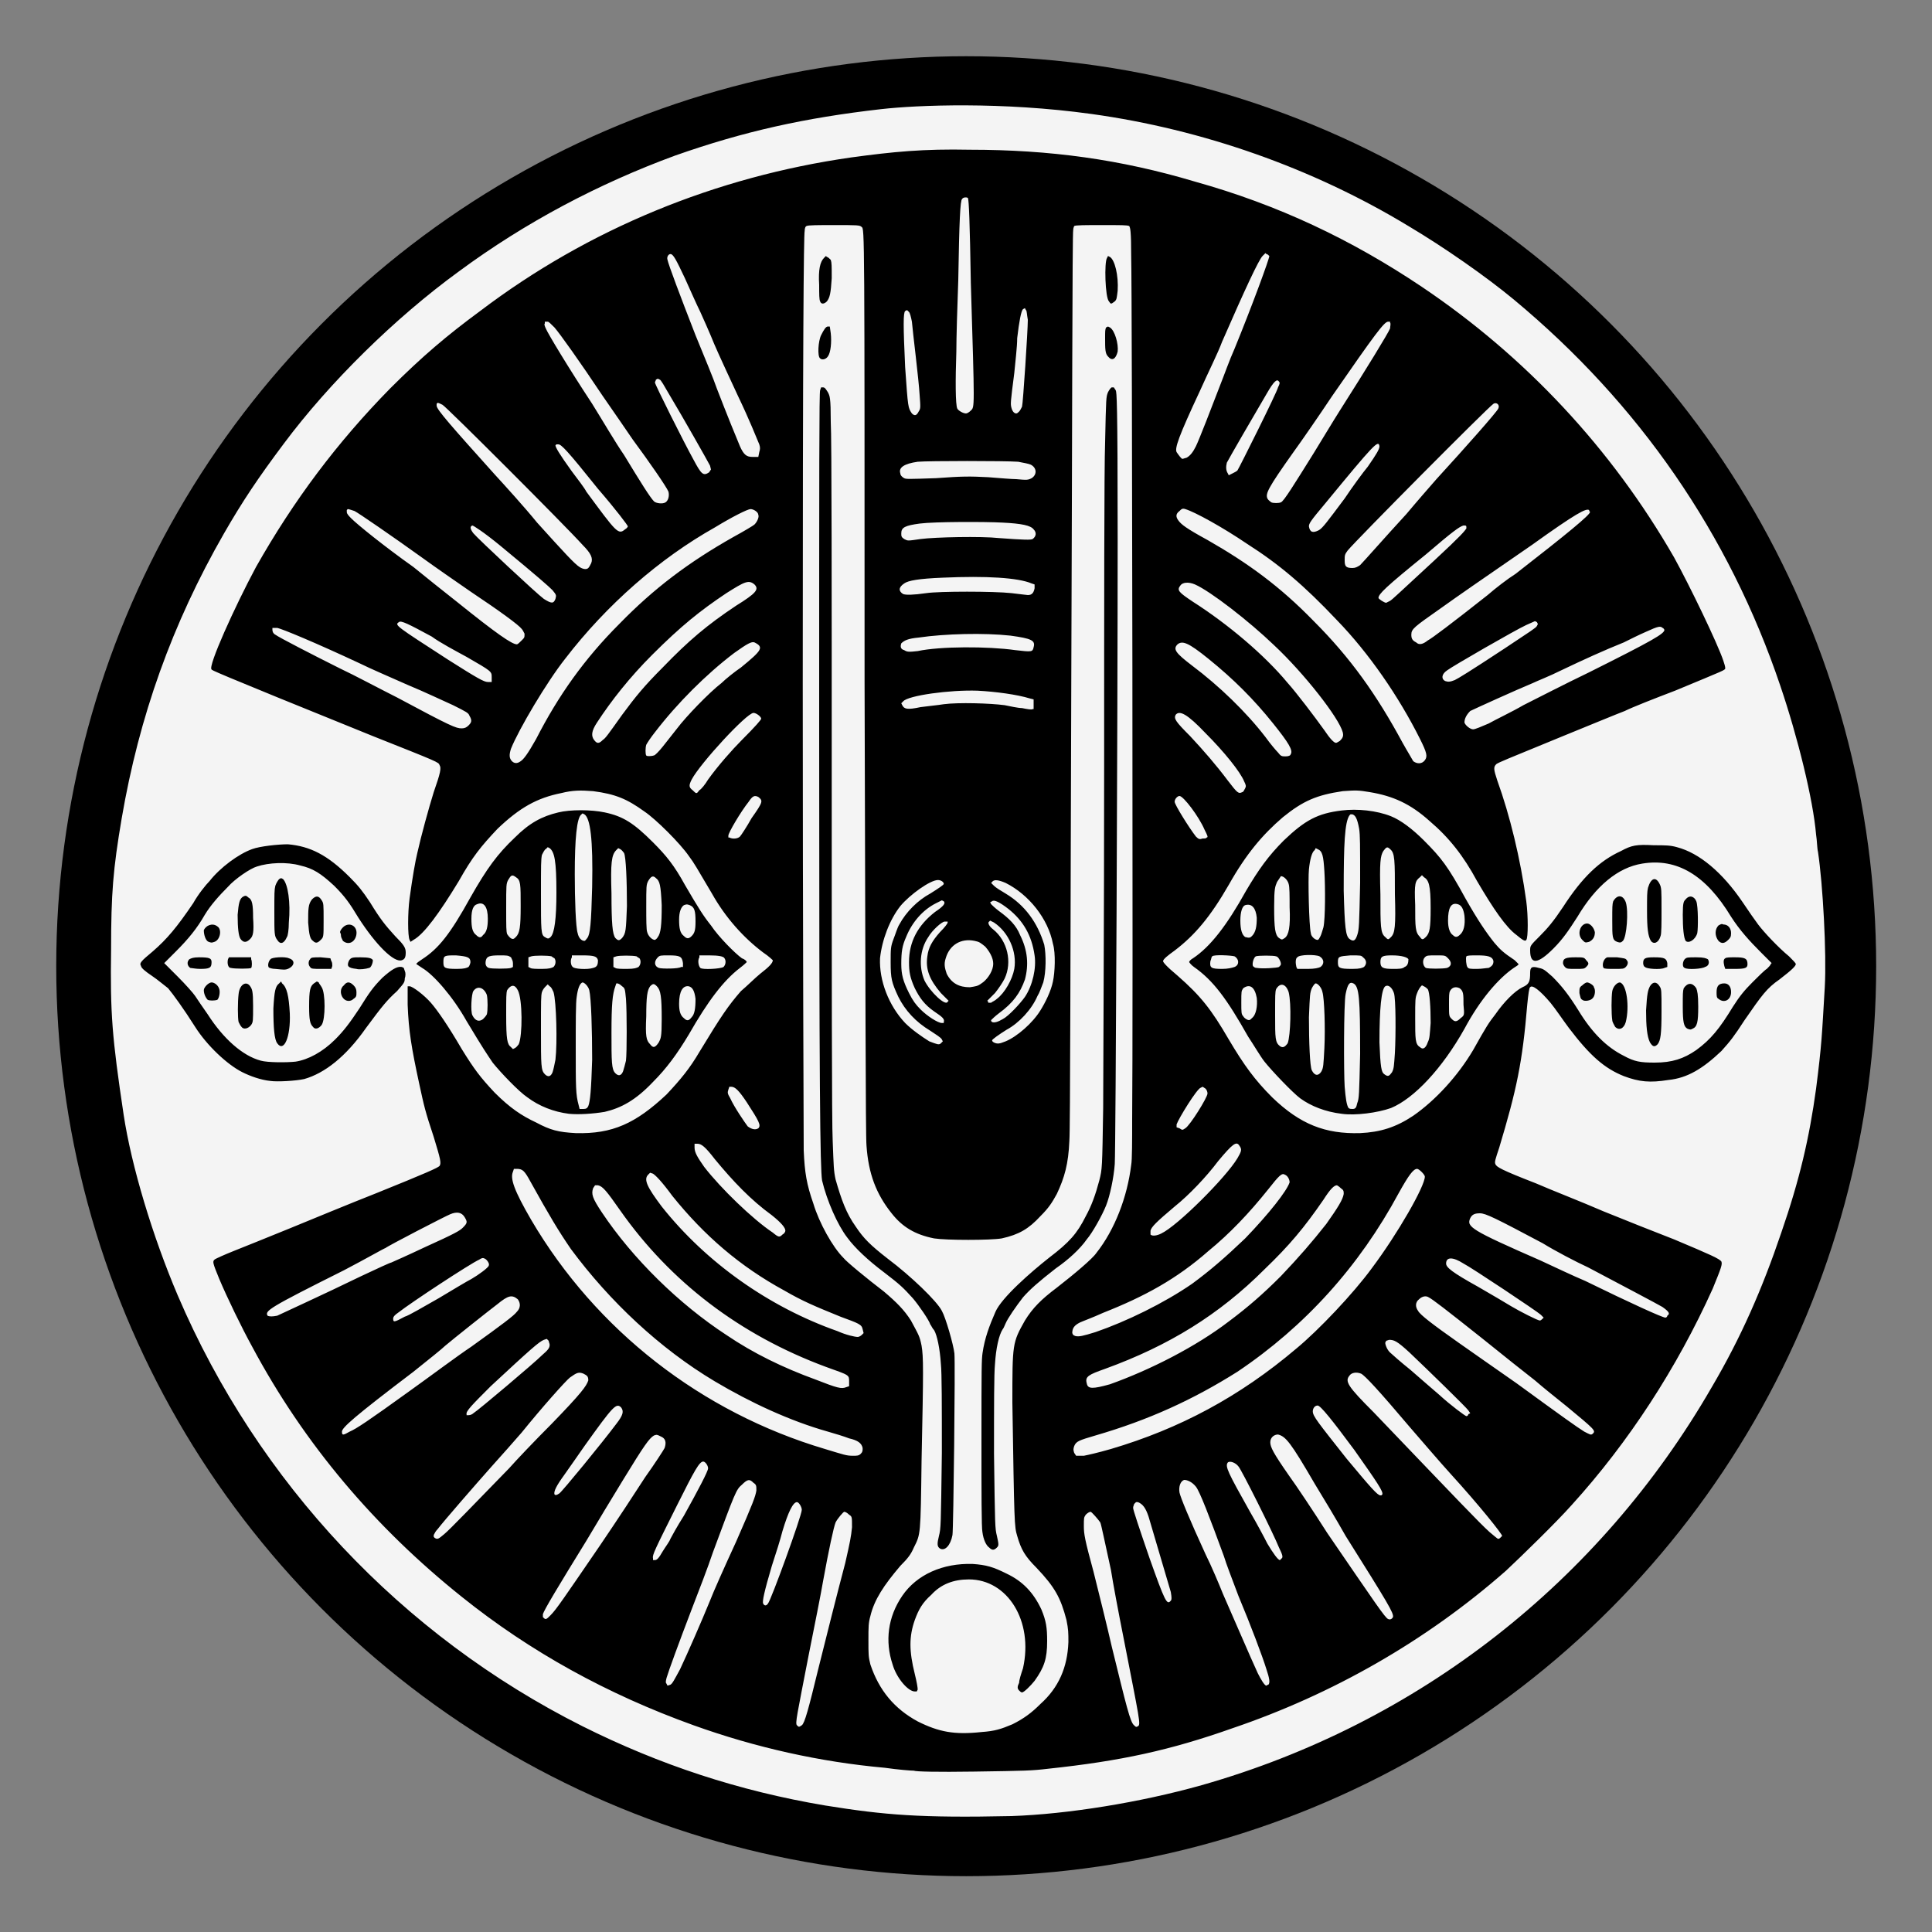
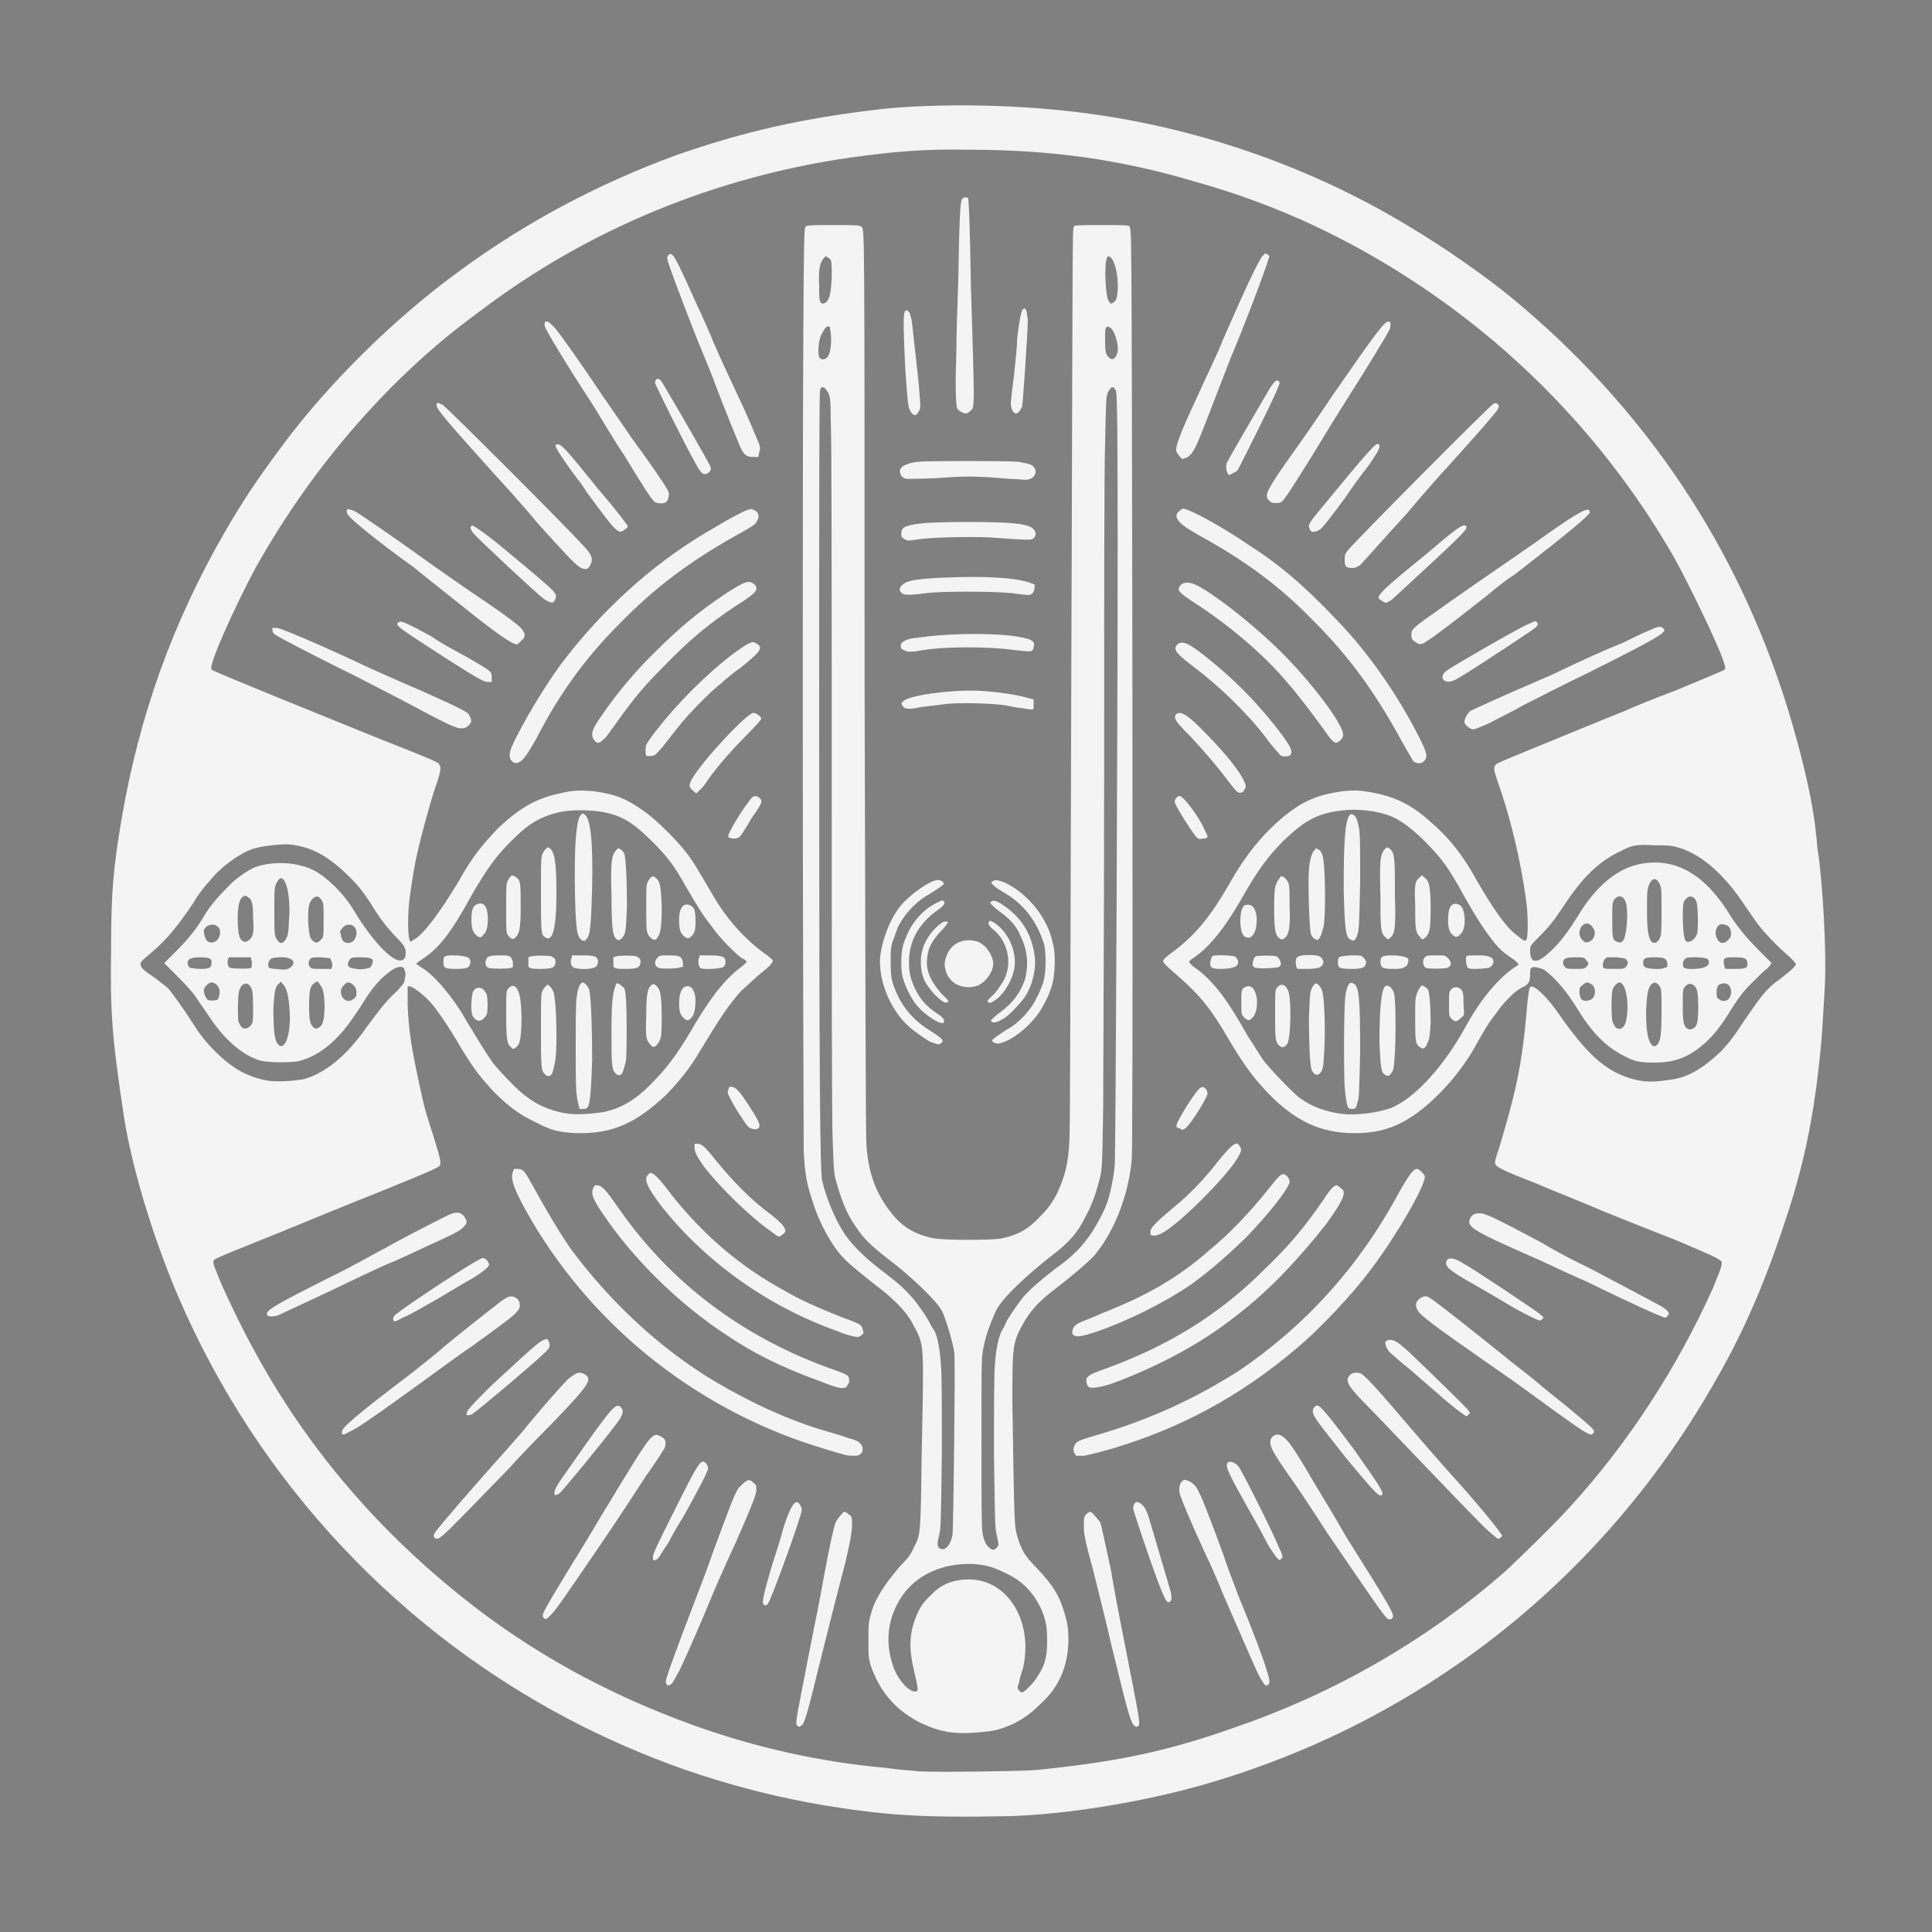
<svg xmlns="http://www.w3.org/2000/svg" width="100%" height="100%" viewBox="0 0 2000 2000" version="1.1" xml:space="preserve" style="fill-rule:evenodd;clip-rule:evenodd;stroke-linejoin:round;stroke-miterlimit:2;">
  <rect x="0" y="0" width="2000" height="2000" fill="#808080" stroke="none" />
  <g transform="matrix(1.132,0,0,1.098,-146.003,-110.515)">
-     <ellipse cx="1012.55" cy="1011.59" rx="832.154" ry="857.932" />
-   </g>
-   <path d="M1047,1880C953,1882 916,1879 854,1869C765,1854 683,1827 603,1787C416,1693 267,1535 184,1341C158,1280 136,1207 128,1154C116,1074 114,1049 115,983C115,925 117,900 126,847C144,742 178,646 232,552C251,519 267,495 294,459C341,396 409,329 475,281C544,230 620,190 699,161C770,136 833,122 912,113C949.749,108.699 1037.33,105.155 1130,118C1245.01,133.942 1359,174 1458,234C1495,256 1538,286 1567,310C1697,418 1790,553 1843,710C1861,763 1877,828 1880,864C1881,870 1881,878 1882,882C1887,915 1891,987 1889,1022C1886,1072 1886,1080 1880,1127C1873,1178 1863,1221 1844,1276C1824,1335 1802,1385 1772,1436C1656,1637 1469,1784 1244,1848C1180,1866 1105,1878 1047,1880ZM287,1080C294,1090 301,1073 300,1049C299,1031 297,1022 292,1018L291,1016L289,1018C285,1021 284,1026 283,1044C283,1064 284,1076 287,1080ZM1674,975C1677,976 1678,976 1680,974C1684,970 1686,943 1683,934C1680,926 1674,926 1670,933C1669,936 1669,939 1669,953C1669,970 1669,973 1674,975ZM239,1002C243,1003 259,1003 260,1002C261,1001 261,995 260,993L260,991L237,991L236,993C235,997 236,1002 239,1002ZM250,1063C252,1066 257,1065 260,1061C262,1058 262,1057 262,1041C262,1026 261,1024 259,1021C255,1015 248,1019 247,1029C246,1037 246,1054 247,1058C248,1060 249,1062 250,1063ZM589,1153C599,1154 614,1153 626,1151C643,1147 658,1139 676,1120C690,1106 701,1091 713,1071C733,1036 749,1015 766,1002C770,999 773,996 773,996C773,995 771,993 768,992C761,987 744,970 736,958C728,948 723,940 709,916C698,896 690,886 676,872C656,852 645,845 626,841C612,838 590,838 578,841C561,845 548,852 533,867C515,884 504,899 487,929C466,967 454,982 437,993C434,995 431,997 431,998L437,1002C449,1009 469,1032 483,1057C501,1087 504,1091 510,1100C518,1110 537,1130 546,1136C558,1145 573,1151 589,1153ZM608,971C607,972 606,974 605,974C602,974 599,971 598,966C596,960 595,931 595,905C595,869 597,846 602,843L603,842L605,843C611,847 614,868 613,918C612,956 611,967 608,971ZM537,1081C536,1082 535,1084 533,1085L531,1086L529,1084C525,1081 524,1076 524,1051C524,1032 524,1028 525,1025C529,1019 533,1019 536,1025C541,1034 541,1072 537,1081ZM529,1002C526,1003 509,1003 506,1002C503,1001 502,998 503,994C504,990 507,989 517,989C525,989 526,989 529,991C530,993 531,995 531,997L531,1001L529,1002ZM570,970C568,972 567,972 564,970C560,968 560,963 560,926C560,895 560,890 561,885C562,883 564,879 565,879L567,877L569,878C574,882 576,891 576,924C576,951 574,966 570,970ZM644,971C641,974 640,974 637,971C634,967 633,956 633,925C632,893 633,885 638,880L640,878L642,879C644,880 645,882 646,883C648,887 649,912 649,938C648,963 648,966 644,971ZM681,970C680,972 678,973 678,973C675,973 671,969 670,965C669,963 669,951 669,939C669,917 669,916 671,912C674,907 676,906 679,909C683,912 684,916 685,937C685,958 684,966 681,970ZM485,1001C483,1002 481,1003 473,1003C460,1003 459,1002 459,996C459,989 460,989 472,989C484,990 487,991 487,996C487,997 486,1000 485,1001ZM572,1110C570,1115 567,1115 564,1112C560,1108 560,1103 560,1067C560,1035 560,1031 561,1027C562,1024 564,1022 565,1021L567,1019L569,1021C571,1022 572,1025 573,1027C576,1037 577,1080 575,1097C574,1102 573,1107 572,1110ZM716,969C713,972 711,972 708,969C704,966 703,961 703,952C703,944 705,939 708,937C711,936 711,936 714,937C719,939 720,943 720,954C720,963 719,966 716,969ZM534,970C533,971 532,972 531,972C529,972 527,970 525,967C524,964 524,960 524,940C524,916 524,915 526,911C529,906 530,905 534,908C539,911 539,915 539,938C539,960 538,966 534,970ZM682,1079C678,1085 676,1085 673,1081C669,1077 668,1073 669,1052C669,1032 670,1025 673,1021C676,1018 677,1018 680,1021C684,1025 685,1032 685,1055C685,1074 684,1075 682,1079ZM749,1001C746,1003 727,1004 725,1002C723,1000 722,994 724,991L724,989L734,989C744,989 749,990 750,992C752,995 751,999 749,1001ZM573,1001C571,1002 569,1003 561,1003C556,1003 550,1003 549,1002L547,1001L547,991L550,990C553,989 567,989 571,990C572,991 574,992 574,992C576,995 575,999 573,1001ZM705,1001C703,1003 685,1003 682,1002C677,1000 677,995 681,991C683,989 684,989 692,989C704,989 706,990 707,997L707,1001L705,1001ZM716,1053C713,1057 711,1057 708,1054C704,1051 703,1046 703,1039C703,1026 707,1020 713,1021C717,1022 719,1026 720,1034C720,1044 719,1050 716,1053ZM661,1001C659,1002 657,1003 649,1003C644,1003 638,1003 637,1002L635,1001L635,991L638,990C641,989 655,989 659,990C660,991 662,992 662,992C664,995 663,999 661,1001ZM500,1055C496,1058 492,1057 489,1051C487,1047 488,1029 490,1026C494,1020 501,1022 504,1030C505,1035 505,1046 504,1050C503,1052 501,1054 500,1055ZM645,1109C643,1114 640,1114 637,1111C633,1107 633,1099 633,1069C633,1040 634,1029 637,1021L638,1018L639,1018C640,1018 642,1019 644,1021C647,1023 647,1024 648,1034C649,1048 649,1090 648,1098C647,1102 646,1106 645,1109ZM609,1145C608,1147 607,1148 604,1148L600,1148L599,1144C596,1133 596,1126 596,1084C596,1060 596,1037 597,1032C598,1024 600,1018 603,1017C605,1017 609,1021 610,1025C612,1033 613,1067 613,1097C612,1128 611,1140 609,1145ZM500,968C498,971 496,971 493,968C489,965 488,960 488,951C488,942 490,937 494,936C501,933 505,939 505,951C505,959 504,965 500,968ZM614,1002C608,1004 594,1003 593,1001C591,1000 590,994 592,991L592,989L603,989C615,989 618,990 619,994C619,999 618,1001 614,1002ZM321,1001C322,1003 324,1003 333,1003L343,1003L344,1000C344,999 344,996 343,995L342,992L332,991C324,991 322,991 321,993C319,995 319,999 321,1001ZM249,972C252,976 255,976 259,972C262,969 263,965 262,950C262,936 261,931 257,929C255,927 254,927 252,928C248,930 247,935 246,947C246,961 247,969 249,972ZM1747,1065C1750,1066 1750,1066 1752,1065C1757,1063 1758,1058 1758,1042C1758,1029 1757,1026 1756,1023C1752,1017 1747,1017 1743,1023C1742,1026 1742,1029 1742,1042C1742,1058 1743,1063 1747,1065ZM1779,1034C1785,1039 1792,1035 1792,1027C1792,1021 1789,1018 1785,1018C1779,1018 1777,1021 1777,1027C1777,1031 1777,1033 1779,1034ZM197,1002C198,1002 203,1003 207,1003C217,1003 219,1002 219,996C219,992 217,991 206,991C200,991 198,992 196,993C193,996 194,1000 197,1002ZM285,1003C295,1004 295,1004 298,1003C305,1000 306,994 299,992C295,990 281,991 280,993C278,995 277,999 278,1001C278,1002 282,1003 285,1003ZM369,1003C372,1004 379,1003 382,1002C384,1002 386,997 386,994C385,992 382,991 373,991C365,991 363,991 361,995C359,1000 360,1002 369,1003ZM216,975C219,976 219,976 222,975C228,973 230,962 225,959C220,955 213,958 211,963C211,968 213,974 216,975ZM1744,1002C1747,1004 1762,1003 1765,1001C1769,1000 1770,996 1768,993C1766,992 1764,991 1756,991C1747,991 1746,991 1744,993C1742,995 1741,1001 1744,1002ZM1785,1000L1786,1003L1796,1003C1807,1003 1809,1002 1809,998C1809,992 1806,991 1796,991C1791,991 1787,991 1786,992C1784,993 1784,996 1785,1000ZM1708,1079C1711,1084 1713,1084 1716,1081C1719,1077 1720,1071 1720,1047C1720,1025 1720,1024 1718,1021C1715,1016 1711,1016 1708,1021C1706,1025 1705,1028 1704,1046C1704,1062 1705,1073 1708,1079ZM1638,973C1641,976 1641,976 1645,975C1649,973 1651,970 1651,965C1650,960 1646,956 1643,956C1636,956 1632,967 1638,973ZM1709,974C1712,978 1717,976 1719,969C1720,967 1720,955 1720,942C1720,921 1720,919 1718,915C1714,907 1709,909 1706,919C1705,923 1705,928 1705,943C1705,961 1706,969 1709,974ZM355,1033C358,1037 363,1037 366,1034C369,1032 369,1031 369,1027C369,1024 368,1022 366,1020C362,1016 359,1016 356,1020C352,1023 352,1029 355,1033ZM946,1833C948,1834 970.229,1834.51 1008.14,1833.95C1062.37,1833.16 1068,1833 1085,1831C1160,1823 1211,1812 1276,1789C1379,1754 1476,1699 1559,1626C1575,1611 1611,1576 1627,1558C1686,1493 1736,1416 1773,1334C1782,1312 1783,1309 1782,1306C1780,1303 1771,1299 1733,1283C1715,1276 1682,1263 1660,1254C1637,1244 1606,1232 1590,1225C1554,1211 1549,1208 1548,1205C1547,1203 1548,1200 1552,1188C1570,1128 1576,1100 1581,1040C1582,1030 1583,1022 1584,1022C1586,1019 1594,1025 1605,1038C1610,1044 1618,1056 1624,1064C1646,1093 1661,1106 1681,1114C1697,1120 1708,1121 1727,1118C1747,1116 1763,1106 1782,1088C1791,1078 1795,1073 1806,1056C1824,1030 1829,1023 1842,1014C1855,1004 1859,1000 1859,998C1859,997 1856,994 1852,990C1841,981 1826,965 1820,957C1817,953 1810,943 1804,934C1783,903 1759,883 1736,877C1729,875 1724,875 1712,875C1694,874 1689,875 1678,881C1656,891 1638,908 1618,939C1608,954 1602,961 1594,969C1584,979 1584,979 1584,984C1584,999 1592,998 1608,982C1618,972 1624,963 1633,949C1652,917 1675,898 1700,894C1736,888 1766,906 1792,949C1801,963 1811,974 1823,986L1834,997L1833,998C1833,999 1831,1001 1829,1003C1827,1004 1820,1011 1814,1017C1806,1025 1801,1031 1794,1042C1780,1065 1771,1076 1756,1087C1743,1096 1731,1100 1713,1100C1698,1100 1692,1099 1681,1093C1663,1084 1648,1069 1634,1046C1624,1030 1617,1021 1607,1011C1599,1004 1598,1003 1593,1002C1586,1000 1584,1001 1584,1007C1584,1016 1583,1019 1576,1022C1568,1026 1557,1037 1548,1050C1541,1059 1539,1062 1525,1087C1509,1114 1486,1139 1463,1155C1445,1167 1429,1172 1408,1173C1372,1174 1346,1164 1317,1136C1299,1118 1288,1103 1272,1076C1254,1045 1243,1031 1219,1010C1207,1000 1204,996 1204,995C1204,993 1209,989 1216,984C1237,968 1253,949 1272,916C1290,884 1307,864 1328,846C1349,829 1363,823 1390,819C1404,818 1406,818 1418,820C1442,824 1460,832 1480,850C1500,867 1515,886 1529,912C1546,941 1559,960 1570,968C1576,973 1579,975 1580,973C1582,971 1582,948 1580,933C1574,889 1563,844 1550,808C1546,796 1546,794 1549,791C1552,789 1557,787 1618,762C1645,751 1674,739 1682,736C1690,732 1713,723 1734,715C1787,693 1785,694 1786,692C1786,690 1785,687 1784,684C1778,666 1749,606 1733,577C1668,464 1579,369 1472,297C1399,248 1323,212 1237,188C1160,165 1087,155 1004,155C956,154 925,157 881,163C741,183 609,237 497,322C463,347 437,369 404,402C349,458 304,518 265,587C243,628 215,690 219,693C220,694 213,692 386,762C454,789 454,789 455,792C457,795 456,800 449,820C444,836 436,865 432,883C430,891 427,908 424,930C422,945 422,969 424,973L425,975L428,973C439,967 455,945 475,912C489,887 498,876 515,858C538,836 556,826 581,821C593,818 601,818 614,819C637,822 649,827 667,840C679,848 704,873 713,886C719,894 721,898 737,925C751,950 770,971 790,986C796,990 800,994 800,994C800,997 796,1001 787,1008C782,1012 773,1021 767,1026C754,1041 747,1051 724,1089C714,1106 705,1117 690,1133C658,1163 634,1174 596,1173C578,1172 570,1170 555,1162C540,1155 528,1147 512,1131C497,1115 491,1107 478,1086C464,1062 453,1046 446,1038C439,1030 427,1021 424,1021L422,1021L422,1040C423,1067 426,1085 434,1122C439,1145 440,1150 449,1177C456,1200 457,1204 455,1207C453,1209 442,1214 390,1235C362,1246 321,1263 299,1272C277,1281 252,1291 242,1295C232,1299 223,1303 222,1304C220,1306 220,1307 227,1324C235,1343 250,1374 261,1394C315,1495 388,1581 478,1653C549,1710 629,1754 718,1786C782,1809 849,1824 916,1830C930,1832 943,1833 946,1833ZM485,751C483,753 481,754 478,754C472,754 467,752 411,722C393,713 367,699 352,692C324,678 289,660 285,657C283,656 282,654 282,652L282,650L287,650C292,651 326,665 373,687C383,692 404,701 422,709C439,716 460,726 469,730C483,737 485,738 486,741C489,746 488,748 485,751ZM1326,520C1324,521 1318,521 1316,520C1315,519 1313,518 1312,516C1310,511 1312,506 1339,468C1347,457 1365,431 1379,410C1424,345 1433,333 1437,333L1439,333L1439,334C1440,335 1439,338 1439,340C1437,345 1415,381 1387,425C1380,436 1368,456 1360,469C1340,501 1329,519 1326,520ZM953,558C939,560 940,560 936,558C933,556 933,555 933,552C933,546 937,544 952,542C967,540 1020,540 1038,541C1058,542 1067,544 1070,548C1073,551 1073,555 1069,558C1067,559 1061,559 1034,557C1016,555 968,556 953,558ZM891,1505C889,1507 887,1507 883,1507C876,1507 874,1506 854,1500C726,1462 617,1377 550,1263C532,1232 528,1220 531,1213L532,1210L535,1210C541,1210 543,1212 549,1223C569,1259 578,1274 591,1293C631,1347 683,1396 740,1430C777,1452 818,1471 857,1482C864,1484 874,1487 879,1489C888,1491 892,1494 893,1499C893,1502 893,1503 891,1505ZM419,1363C408,1369 407,1369 407,1365C407,1363 409,1361 412,1359C426,1348 487,1308 496,1304C499,1302 500,1302 502,1303C504,1304 507,1308 506,1310C506,1312 495,1320 488,1324C484,1326 469,1335 454,1344C438,1353 423,1362 419,1363ZM575,620C573,625 571,625 563,620C556,615 495,558 490,552C487,548 486,545 489,544C490,544 501,551 518,565C558,598 568,607 572,611C576,616 576,616 575,620ZM950,674C941,675 939,675 936,673C932,672 932,669 933,666C936,663 940,661 951,660C978,656 1019,655 1046,658C1068,661 1072,663 1070,670C1069,675 1068,675 1051,673C1023,669 973,669 950,674ZM974,1080C972,1082 970,1081 962,1078C954,1073 944,1066 937,1059C920,1041 910,1015 911,992C913,973 921,952 932,938C942,926 963,911 971,911C974,911 977,913 977,915C977,916 971,920 963,925C950,932 938,944 931,957C929,960 927,967 925,972C922,980 922,982 922,996C922,1013 923,1017 930,1032C937,1046 948,1058 963,1067C969,1071 974,1074 975,1076L976,1078L974,1080ZM1212,1657C1208,1662 1206,1658 1190,1613C1179,1581 1173,1563 1173,1561C1173,1559 1174,1558 1174,1557L1176,1555L1178,1555C1183,1557 1186,1561 1189,1570C1197,1597 1210,1641 1212,1648C1213,1654 1213,1656 1212,1657ZM981,1037C979,1042 963,1027 957,1015C951,1001 952,983 961,970C965,963 975,954 978,954L981,954L981,955C981,956 978,960 973,965C965,974 961,981 960,990C958,1003 962,1014 974,1028L982,1036L981,1037ZM704,1728C698,1739 696,1743 694,1744L691,1745L690,1743C689,1742 689,1741 690,1737C692,1730 703,1700 716,1666C723,1648 733,1622 738,1607C761,1545 762,1542 768,1537C774,1531 776,1531 780,1535C783,1537 783,1538 783,1543C782,1549 780,1555 762,1596C750,1622 738,1649 735,1657C726,1679 712,1711 704,1728ZM509,701L509,706L505,706C501,706 494,702 464,683C410,648 408,647 413,644C415,642 423,646 447,659C455,665 472,674 483,680C509,695 509,695 509,701ZM1228,474C1227,474 1225,475 1224,475C1223,475 1220,471 1218,468C1216,464 1220,452 1242,405C1250,387 1261,365 1265,354C1289,299 1303,269 1307,265L1310,262L1311,263C1312,263 1313,264 1314,265C1314,268 1296,317 1278,361C1273,372 1267,389 1263,399C1255,420 1241,456 1238,462C1235,468 1232,472 1228,474ZM1506,704C1501,706 1499,706 1496,705C1492,703 1492,698 1498,694C1503,690 1569,652 1580,647L1589,643L1591,644L1592,646L1591,648C1590,650 1585,653 1558,671C1520,696 1510,702 1506,704ZM1365,549C1359,552 1356,551 1355,545C1355,542 1356,540 1372,521C1423,459 1427,455 1428,462C1428,465 1425,470 1416,483C1411,489 1400,504 1392,516C1374,540 1369,547 1365,549ZM539,788C535,791 532,790 530,788C527,785 527,781 529,775C537,755 566,706 585,682C628,626 683,578 740,546C758,535 774,527 777,527C780,527 785,530 785,533C786,535 784,540 781,543C780,544 770,550 759,556C713,582 677,609 641,646C605,682 578,720 555,765C546,781 542,786 539,788ZM1387,767C1385,768 1384,769 1383,769C1381,769 1377,765 1371,756C1361,742 1342,717 1333,707C1309,678 1271,646 1235,623C1220,613 1218,611 1222,606C1224,603 1230,602 1237,605C1253,612 1293,643 1319,668C1350,697 1386,743 1390,758C1391,762 1390,764 1387,767ZM1286,820C1282,822 1281,821 1271,808C1259,792 1246,777 1232,762C1217,747 1215,744 1217,740C1221,735 1229,739 1248,759C1267,778 1284,799 1288,809C1290,813 1290,814 1289,816C1288,818 1287,820 1286,820ZM647,548C640,554 638,551 607,509C605,505 598,496 592,488C579,470 575,463 575,461L576,460L578,460C581,460 587,466 619,506C638,528 650,544 650,545C650,545 649,547 647,548ZM1227,1168C1224,1170 1224,1170 1221,1168L1218,1167L1218,1164C1220,1158 1239,1127 1243,1126L1245,1125L1248,1127C1249,1128 1250,1130 1250,1132C1250,1136 1232,1165 1227,1168ZM734,489C728,493 726,491 718,476C708,458 678,398 678,396C678,395 679,394 679,393L681,392L683,393C684,393 688,400 692,407C707,432 733,478 735,482L736,486L734,489ZM1005,425C1003,427 1001,428 1000,428C997,428 992,425 991,423C989,419 989,393 990,364C990,350 991,317 992,290C993,229 994,207 996,206C997,204 1001,204 1002,205C1003,207 1004,231 1005,293C1009,425 1009,421 1005,425ZM570,1672C566,1676 565,1677 563,1675L562,1674L562,1671C563,1667 578,1642 607,1595C617,1578 634,1550 645,1532C667,1496 672,1489 677,1486C680,1485 680,1485 684,1487C689,1489 690,1493 688,1499C687,1501 678,1515 668,1529C659,1543 638,1575 621,1600C584,1654 576,1666 570,1672ZM689,520C686,522 679,521 677,519C673,515 663,499 646,471C637,458 623,434 613,418C588,380 567,345 565,340C564,338 563,335 564,335L564,333L567,333C568,333 570,335 574,339C580,346 600,374 624,410C635,426 649,446 655,455C672,478 690,504 692,509C693,513 692,518 689,520ZM1439,622L1435,624C1433,624 1427,620 1427,619C1427,615 1434,608 1476,574C1504,550 1511,545 1515,544C1518,544 1518,544 1518,547C1516,550 1513,554 1485,580C1446,616 1442,620 1439,622ZM1431,1547L1430,1548L1429,1548C1426,1548 1419,1540 1394,1510C1364,1472 1359,1466 1359,1461C1359,1458 1361,1455 1364,1455C1367,1455 1379,1470 1402,1501C1426,1535 1432,1544 1431,1547ZM1016,1793C988,1796 972,1793 950,1782C926,1769 910,1750 901,1723C899,1715 899,1713 899,1698C899,1684 899,1680 901,1673C905,1656 915,1641 932,1621C940,1613 943,1609 946,1602C953,1588 953,1590 954,1512C956,1417 956,1405 954,1393C952,1383 951,1382 943,1367C936,1356 928,1348 915,1337C898,1324 876,1306 873,1302C862,1291 848,1266 842,1246C835,1226 833,1214 832,1191C832,1180 831,962 831,707C831,353 832,242 833,239C833,236 834,234 835,234C836,233 848,233 863,233C888,233 890,233 892,235C895,237 895,237 895,704C896,1025 896,1176 897,1186C899,1215 907,1236 923,1256C934,1270 947,1278 967,1282C980,1284 1025,1284 1037,1282C1055,1278 1065,1272 1077,1259C1086,1250 1089,1245 1094,1236C1102,1219 1106,1205 1107,1181C1108,1169 1108,988 1109,702C1110,448 1110,239 1111,238C1111,236 1112,234 1112,234C1113,233 1125,233 1140,233C1161,233 1167,233 1169,234C1170,236 1171,238 1171,266C1172,294 1173,1076 1172,1159C1172,1180 1172,1201 1171,1206C1167,1239 1154,1273 1135,1297C1131,1303 1112,1319 1094,1333C1078,1345 1069,1354 1061,1367C1048,1390 1048,1391 1048,1452C1050,1578 1050,1580 1053,1590C1057,1604 1061,1611 1073,1623C1092,1643 1098,1654 1104,1677C1106,1687 1106,1690 1106,1700C1105,1726 1096,1747 1077,1764C1068,1773 1060,1779 1048,1785C1036,1790 1030,1792 1016,1793ZM1147,369C1151,374 1155,372 1157,364C1158,356 1154,342 1149,339L1147,338L1145,339C1144,341 1144,343 1144,350C1144,361 1144,366 1147,369ZM849,312C850,315 853,315 856,312C859,308 860,304 861,288C861,275 861,272 860,269C859,268 857,266 856,266L855,265L853,267C849,271 847,279 848,295C848,305 848,310 849,312ZM973,1603C978,1606 984,1600 986,1589C987,1583 989,1411 988,1401C987,1392 979,1364 975,1357C970,1347 943,1321 919,1303C901,1289 894,1282 886,1270C876,1256 871,1242 865,1221C863,1212 863,1207 862,1181C861,1165 861,997 861,807C861,618 861,451 860,437C860,411 859,410 857,406C855,403 854,401 852,401L850,401L849,404C848,406 848,479 848,759C848,1130 849,1209 851,1222C856,1243 867,1268 877,1281C885,1292 899,1305 915,1317C932,1330 935,1333 945,1344C951,1351 962,1367 963,1371C964,1372 965,1375 967,1377C970,1382 973,1396 974,1412C975,1421 975,1456 975,1504C974,1580 974,1582 972,1590C970,1598 970,1601 973,1603ZM1024,1602C1027,1605 1029,1605 1032,1602C1034,1600 1034,1599 1032,1590C1030,1582 1030,1580 1029,1505C1029,1455 1029,1422 1030,1412C1031,1396 1034,1382 1038,1376C1039,1375 1040,1372 1041,1370C1043,1365 1052,1352 1059,1343C1066,1335 1075,1327 1093,1313C1106,1304 1118,1293 1125,1283C1131,1276 1141,1258 1145,1248C1149,1238 1153,1219 1154,1205C1155,1189 1157,742 1157,559C1157,414 1156,406 1155,404L1153,401L1151,401C1150,401 1148,404 1147,406C1145,411 1145,411 1144,458C1143,483 1143,635 1143,794C1143,953 1142,1112 1142,1147C1141,1210 1141,1210 1138,1222C1134,1237 1130,1248 1124,1259C1115,1277 1107,1286 1086,1302C1067,1317 1036.91,1343.24 1030.46,1358.06C1024.18,1372.5 1019.34,1385.18 1017.12,1400.71C1016.12,1407.71 1016,1415 1016,1492C1016,1544 1016,1582 1017,1586C1018,1594 1021,1600 1024,1602ZM1055,1750C1056,1751 1057,1752 1058,1752C1060,1752 1067,1745 1071,1740C1081,1726 1084,1717 1084,1699C1084,1685 1083,1678 1078,1666C1070,1649 1059,1637 1042,1629C1028,1622 1021,1620 1007,1619C976,1618 949,1630 934,1652C919,1674 916,1699 924,1723C928,1737 940,1751 947,1751L949,1751L950,1749C950,1747 949,1741 947,1733C941,1709 941,1694 947,1677C951,1666 955,1659 964,1651C974,1640 987,1635 1003,1635C1043,1635 1070,1678 1059,1727C1057,1733 1055,1739 1055,1742C1053,1746 1053,1748 1055,1750ZM849,371C851,373 855,372 857,369C860,365 861,354 860,345L859,338L857,338C855,338 853,341 850,347C847,353 846,369 849,371ZM1148,312C1150,315 1150,315 1154,312C1156,310 1156,309 1157,301C1158,285 1154,269 1149,266L1147,265L1146,267C1143,271 1144,308 1148,312ZM540,663C538,665 536,667 535,667C530,667 514,656 473,623C459,612 439,596 428,587C397,565 370,543 364,537C361,534 359,532 359,530L359,528L360,527C361,527 364,528 367,529C371,531 406,555 438,578C449,586 472,602 488,613C518,633 537,647 540,651C541,652 542,654 543,656C543,660 543,660 540,663ZM1336,781C1336,782 1334,783 1331,783C1327,783 1326,783 1323,779C1321,777 1315,770 1310,763C1290,737 1262,710 1234,689C1217,676 1214,672 1219,667C1224,663 1230,665 1251,682C1277,703 1298,724 1318,749C1334,769 1339,777 1336,781ZM766,866C764,868 759,869 755,867L754,867L754,865C754,862 767,840 775,830C779,824 781,823 785,825C790,829 790,830 778,847C773,856 767,865 766,866ZM1134,1379C1121,1383 1117,1384 1113,1383L1111,1382L1110,1380C1110,1375 1112,1372 1118,1369C1120,1368 1131,1364 1142,1359C1185,1342 1218,1324 1251,1295C1273,1277 1293,1256 1313,1231C1324,1217 1327,1214 1330,1216C1333,1217 1335,1221 1335,1224C1332,1233 1314,1256 1289,1282C1268,1302 1253,1315 1234,1329C1205,1349 1166,1368 1134,1379ZM362,1482C355,1486 354,1486 354,1482C354,1478 366,1467 428,1420C443,1408 458,1396 461,1393C468,1387 507,1356 515,1350C526,1341 530,1340 536,1345C539,1349 539,1354 535,1358C532,1362 520,1371 488,1394C473,1404 445,1425 424,1440C381,1471 369,1479 362,1482ZM1475,787C1472,791 1467,791 1463,788C1462,786 1457,778 1452,769C1425,719 1398,681 1360,643C1325,607 1292,583 1250,559C1228,547 1223,543 1220,539C1217,535 1217,532 1221,529C1223,527 1224,526 1227,527C1237,530 1266,546 1291,563C1324,584 1350,606 1384,642C1417,676 1448,721 1470,765C1477,779 1478,783 1475,787ZM1553,1592C1552,1593 1551,1593 1551,1593C1550,1593 1547,1590 1542,1586C1531,1576 1512,1556 1422,1462C1395,1435 1392,1430 1397,1424C1399,1421 1404,1420 1409,1422C1413,1424 1427,1439 1460,1478C1473,1493 1491,1514 1501,1525C1532,1559 1555,1588 1555,1590L1553,1592ZM810,1278C807,1281 806,1281 800,1276C779,1262 746,1230 729,1208C722,1198 719,1193 719,1188L719,1184L722,1184C726,1184 730,1187 740,1200C759,1223 777,1242 799,1258C809,1266 813,1271 813,1274C813,1275 812,1277 810,1278ZM1068,495C1064,497 1063,497 1052,496C1048,496 1035,495 1023,494C1004,493 996,493 969,495C940,496 938,496 936,495C934,494 932,492 932,490C930,484 936,480 950,478C961,477 1041,477 1054,478C1059,479 1065,480 1067,481C1073,484 1074,491 1068,495ZM677,782C674,783 669,783 669,782C668,781 668,774 669,771C670,769 674,763 678,758C701,728 731,698 760,676C774,666 778,664 781,665C791,670 789,673 767,691C761,695 751,703 747,707C734,717 710,742 701,754C697,759 690,768 686,773C682,778 678,782 677,782ZM609,588C607,590 603,589 600,587C595,584 584,572 556,541C543,525 523,503 512,491C468,442 452,424 452,420L452,418L453,417C454,417 456,418 458,419C461,420 586,545 603,564C612,573 614,578 612,583C611,585 610,587 609,588ZM1478,663C1473,667 1469,668 1466,665C1462,663 1461,661 1461,657C1461,651 1464,649 1491,630C1512,615 1528,604 1586,564C1632,531 1642,526 1645,528C1645,529 1646,530 1646,530C1646,533 1623,552 1569,594C1561,599 1548,609 1540,616C1502,646 1482,661 1478,663ZM959,614C945,616 938,616 935,615C930,612 930,608 936,604C940,601 951,599 976,598C1021,596 1054,598 1068,604L1071,605L1071,609C1070,614 1068,616 1064,616C1063,616 1056,615 1047,614C1029,612 972,612 959,614ZM1313,1744C1312,1744 1311,1745 1311,1745C1309,1745 1305,1738 1302,1732C1295,1717 1274,1668 1266,1650C1262,1640 1254,1621 1248,1609C1231,1572 1222,1550 1221,1545C1220,1539 1222,1533 1226,1532C1229,1532 1234,1534 1238,1539C1242,1544 1252,1570 1267,1611C1269,1618 1276,1636 1282,1652C1295,1683 1307,1715 1311,1728C1314,1737 1315,1742 1313,1744ZM1202,1277C1198,1279 1193,1280 1191,1278L1191,1274C1192,1270 1197,1265 1216,1249C1231,1237 1249,1218 1261,1202C1276,1184 1280,1181 1283,1186C1286,1190 1285,1192 1281,1199C1269,1219 1219,1269 1202,1277ZM977,729C971,730 960,731 953,732C939,735 936,734 934,730L933,728L935,726C940,720 983,714 1012,715C1031,716 1053,719 1066,723L1070,724L1070,734L1069,734C1068,735 1063,734 1058,733C1054,733 1045,731 1040,730C1025,728 992,727 977,729ZM1041,1078C1038,1079 1036,1080 1035,1080C1032,1081 1027,1079 1027,1077C1027,1076 1034,1071 1042,1066C1055,1059 1068,1045 1074,1031C1076,1028 1078,1022 1080,1017C1083,1006 1083,988 1081,978C1074,955 1061,937 1041,925C1036,922 1031,919 1029,917L1026,914L1027,913C1029,910 1034,911 1041,914C1065,926 1085,951 1090,977C1093,987 1092,1007 1090,1016C1088,1026 1082,1038 1077,1046C1069,1059 1053,1073 1041,1078ZM1016,1018C1012,1021 1010,1021 1004,1022C993,1022 985,1018 980,1008C978,1002 977,998 979,992C983,978 995,971 1009,974C1014,975 1015,976 1020,980C1026,987 1029,994 1028,1000C1027,1007 1021,1015 1016,1018ZM686,1606C682,1613 680,1615 678,1615L676,1615L676,1613C675,1610 678,1604 701,1558C719,1522 724,1513 728,1513C730,1513 733,1517 733,1520C733,1523 723,1542 708,1569C701,1580 695,1591 694,1593C693,1596 689,1601 686,1606ZM579,1546C576,1548 575,1548 574,1547C573,1544 576,1538 584,1527C589,1520 598,1507 605,1497C635,1455 638,1452 643,1457C646,1461 645,1465 638,1474C623,1494 582,1544 579,1546ZM785,1168C782,1170 778,1169 774,1166C771,1162 760,1146 756,1137C753,1132 753,1131 754,1128L755,1125L757,1125C761,1125 765,1129 773,1141C786,1161 788,1165 785,1168ZM1649,1484C1647,1486 1646,1485 1640,1482C1632,1477 1618,1467 1570,1432C1547,1416 1520,1397 1510,1390C1483,1371 1470,1361 1468,1357C1465,1353 1465,1348 1469,1345C1472,1342 1476,1341 1479,1343C1483,1345 1496,1355 1535,1386C1556,1403 1580,1422 1589,1429C1597,1436 1612,1448 1622,1456C1651,1480 1652,1481 1649,1484ZM795,1660C793,1663 791,1662 790,1660C789,1658 791,1648 799,1621C803,1609 808,1593 810,1585C816,1565 821,1555 825,1555C827,1555 830,1560 830,1563C830,1569 798,1657 795,1660ZM1408,585C1405,587 1403,588 1400,588C1393,588 1392,586 1392,580C1392,575 1392,574 1395,570C1404,559 1540,422 1546,418C1549,416 1553,419 1551,423C1549,427 1519,461 1487,496C1480,504 1466,520 1456,532C1433,557 1412,581 1408,585ZM951,426C949,430 947,431 944,428C940,422 940,423 937,380C935,337 935,324 937,322L939,321L941,323C942,324 943,328 944,333C945,345 951,392 952,409C953,422 953,423 951,426ZM490,1463C489,1464 487,1465 485,1465L483,1465L483,1464C482,1461 489,1454 508,1435C550,1396 558,1389 563,1387L566,1386L568,1388C568,1389 569,1391 569,1392C569,1395 568,1397 561,1403C553,1411 495,1460 490,1463ZM892,1382C891,1383 889,1384 888,1384C885,1384 876,1382 867,1378C796,1353 731,1307 685,1249C670,1229 666,1221 671,1216L673,1214L676,1215C679,1217 685,1223 696,1238C729,1279 766,1311 812,1336C831,1347 843,1352 870,1363C889,1370 892,1371 893,1376L894,1380L892,1382ZM1150,1500C1136,1504 1127,1506 1122,1507L1114,1507L1112,1504C1111,1501 1111,1500 1112,1497C1114,1492 1117,1491 1134,1486C1189,1470 1235,1449 1281,1420C1351,1373 1407,1311 1448,1235C1458,1217 1463,1210 1467,1210C1469,1210 1475,1216 1475,1218C1475,1228 1447,1277 1420,1313C1401,1339 1365,1377 1342,1396C1283,1446 1221,1479 1150,1500ZM830,1786C827,1788 827,1788 825,1786C823,1784 825,1776 837,1714C843,1684 850,1649 852,1637C858,1604 863,1581 865,1576C867,1572 873,1565 874,1565C875,1565 877,1566 879,1568C882,1570 882,1570 882,1581C881,1591 880,1596 875,1618C866,1652 856,1692 847,1728C837,1769 833,1784 830,1786ZM1178,1787C1176,1788 1176,1788 1174,1786C1170,1783 1166,1766 1151,1705C1146,1683 1137,1647 1132,1627C1123,1594 1122,1588 1122,1580C1122,1571 1122,1571 1124,1568C1126,1566 1128,1565 1129,1565C1130,1565 1137,1573 1139,1576C1140,1578 1144,1598 1150,1625C1152,1638 1158,1670 1163,1695C1180,1782 1181,1785 1178,1787ZM1038,1055C1033,1058 1029,1059 1027,1058L1026,1057L1026,1056C1027,1055 1030,1052 1034,1049C1049,1038 1056,1028 1061,1014C1065,999 1064,984 1056,968C1052,958 1045,951 1034,943C1030,940 1027,937 1026,936L1025,934L1027,933C1029,931 1035,934 1044,941C1059,953 1068,968 1071,989C1073,1002 1069,1020 1061,1032C1056,1039 1044,1052 1038,1055ZM1597,1365C1596,1366 1595,1367 1594,1367C1592,1367 1574,1358 1564,1352C1559,1349 1544,1340 1530,1332C1503,1317 1497,1312 1497,1308C1497,1301 1504,1301 1515,1308C1523,1312 1592,1358 1595,1361L1598,1364L1597,1365ZM1442,1674C1441,1676 1439,1677 1437,1676C1434,1675 1424,1660 1374,1587C1360,1565 1342,1538 1334,1527C1318,1504 1315,1498 1315,1493C1315,1488 1319,1485 1323,1485C1331,1487 1336,1493 1361,1536C1369,1549 1384,1574 1393,1590C1437,1660 1443,1670 1442,1674ZM1249,867C1249,868 1247,868 1245,868C1242,869 1241,869 1238,866C1231,857 1216,833 1216,830C1216,827 1219,824 1221,824C1225,824 1241,845 1247,859C1250,865 1251,867 1249,867ZM977,1058L977,1059L975,1059C971,1059 960,1052 953,1045C948,1040 945,1036 941,1028C935,1016 933,1009 933,998C933,985 934,979 938,970C944,955 955,942 969,935L975,932L977,933C979,935 977,938 968,944C950,958 941,975 941,996C941,1006 942,1012 947,1023C952,1033 957,1040 967,1047C976,1053 978,1055 977,1058ZM287,1362C282,1363 279,1363 277,1362C274,1357 278,1354 356,1315C379,1303 398,1292 399,1292C401,1290 461,1259 466,1257C473,1254 478,1255 481,1260C484,1265 484,1266 479,1271C476,1274 471,1277 440,1291C421,1300 405,1307 405,1307C404,1307 391,1313 374,1321C335,1340 291,1360 287,1362ZM786,468L785,473L779,473C773,473 770,471 766,462C763,455 752,428 742,402C739,393 729,369 720,347C704,306 692,274 691,269C690,266 692,263 694,263C697,263 700,269 709,288C714,299 721,315 725,323C729,332 734,343 736,348C740,358 744,367 764,410C776,435 783,453 786,460C787,463 787,465 786,468ZM1032,1034C1030,1036 1027,1037 1026,1038L1023,1038L1023,1037L1022,1036L1030,1028C1034,1023 1038,1017 1040,1013C1048,996 1043,974 1028,962C1024,959 1022,955 1024,954L1025,953L1029,955C1044,965 1053,985 1050,1003C1048,1014 1040,1028 1032,1034ZM460,1588C454,1593 453,1594 450,1592L449,1591L449,1589C450,1587 451,1585 453,1583C459,1575 493,1536 509,1518C519,1507 533,1491 540,1483C561,1457 586,1429 590,1426C597,1421 599,1420 604,1422C608,1424 609,1425 609,1429C607,1435 602,1442 571,1474C554,1491 534,1512 527,1520C491,1557 465,1584 460,1588ZM1520,1464C1520,1465 1519,1466 1518,1466C1517,1466 1502,1455 1490,1444C1482,1437 1469,1426 1460,1418C1450,1410 1441,1402 1440,1401C1436,1398 1434,1392 1434,1390L1435,1388L1438,1387C1443,1387 1446,1388 1459,1400C1478,1418 1518,1457 1520,1460L1522,1463L1520,1464ZM624,766C620,770 618,770 615,766C612,762 612,757 618,748C633,725 652,701 675,678C705,648 725,632 752,614C771,602 775,600 781,605C786,610 783,614 762,627C732,647 713,663 686,691C667,710 658,721 644,740C629,761 627,764 624,766ZM1726,1362C1726,1363 1725,1364 1724,1364C1721,1364 1688,1349 1641,1326C1629,1321 1608,1311 1595,1305C1522,1273 1518,1270 1522,1261C1524,1257 1527,1256 1532,1256C1538,1256 1548,1261 1597,1287C1610,1295 1631,1306 1644,1312C1678,1330 1716,1350 1721,1353C1728,1358 1729,1360 1726,1362ZM1281,487C1280,488 1278,489 1276,490L1272,492L1271,490C1269,487 1269,483 1270,479C1272,475 1298,430 1311,408C1319,394 1322,392 1324,395C1325,396 1325,397 1323,401C1322,406 1283,484 1281,487ZM1055,426C1054,427 1053,428 1052,428C1050,428 1048,426 1047,422C1046,418 1046,417 1050,386C1051,375 1053,359 1053,350C1055,333 1057,322 1059,320L1061,319L1062,321C1063,321 1063,326 1064,331C1064,342 1059,418 1058,421C1057,423 1056,425 1055,426ZM876,1436C871,1438 867,1437 844,1428C811,1416 780,1401 752,1382C703,1350 655,1303 623,1255C613,1240 612,1236 614,1230L616,1227L619,1227C624,1228 628,1233 642,1253C694,1327 766,1382 855,1415C880,1424 879,1423 879,1431L879,1435L876,1436ZM724,818C721,822 721,822 717,818C713,815 713,813 716,807C725,790 773,738 780,738C783,738 788,742 788,744C788,745 782,752 768,766C758,776 743,793 733,807C730,812 726,817 724,818ZM1327,1613L1325,1615C1323,1615 1318,1608 1312,1598C1309,1592 1301,1577 1294,1565C1271,1524 1268,1518 1271,1514C1273,1512 1279,1514 1282,1518C1285,1521 1318,1587 1324,1602C1328,1610 1328,1612 1327,1613ZM1541,749C1534,752 1527,755 1525,755C1522,755 1517,751 1516,748C1516,744 1518,740 1522,736C1526,734 1570,714 1587,707C1591,705 1604,700 1616,694C1639,683 1661,673 1681,665C1687,662 1697,657 1704,654C1717,648 1719,648 1721,650C1722,650 1723,652 1723,652C1723,656 1711,663 1645,696C1620,708 1589,724 1577,730C1565,737 1548,745 1541,749ZM1149,1433C1131,1438 1126,1438 1125,1432C1123,1425 1127,1423 1144,1417C1210,1393 1262,1361 1309,1314C1335,1289 1350,1271 1370,1242C1377,1231 1381,1227 1384,1227C1384,1227 1386,1228 1388,1230C1391,1232 1391,1233 1391,1236C1390,1242 1385,1250 1373,1267C1358,1286 1345,1301 1326,1321C1307,1340 1292,1353 1272,1368C1238,1394 1191,1418 1149,1433ZM280,1119C287,1120 306,1119 315,1117C336,1111 358,1094 379,1064C396,1041 401,1035 411,1026C418,1018 419,1017 419,1013C420,1010 420,1007 419,1005L418,1002L416,1001C411,1000 405,1004 396,1012C386,1022 382,1028 372,1044C362,1059 356,1067 347,1076C334,1089 319,1097 306,1099C297,1100 277,1100 270,1098C251,1093 231,1075 215,1050C210,1043 204,1034 202,1031C200,1028 192,1019 184,1011L170,997L182,985C195,972 204,961 212,947C218,937 227,927 236,918C243,910 259,899 266,897C278,893 297,892 311,896C324,899 332,904 346,917C357,928 362,935 371,950C389,978 408,997 416,994C419,993 420,991 420,986C420,981 418,978 409,969C399,958 394,952 383,934C375,922 371,917 362,908C339,885 321,876 298,874C288,874 269,876 261,879C247,884 228,898 217,912C213,916 205,926 200,935C183,960 173,972 158,985C146,995 144,997 146,1000C146,1002 151,1006 157,1010C163,1014 170,1020 174,1023C179,1029 190,1044 202,1063C214,1082 235,1102 251,1110C259,1114 270,1118 280,1119ZM1779,974C1782,977 1785,977 1789,973C1791,971 1792,970 1792,966C1792,961 1789,957 1784,957C1782,956 1781,957 1779,958C1775,962 1775,969 1779,974ZM1703,1001C1704,1003 1719,1004 1723,1002L1726,1001L1726,997C1725,992 1723,991 1712,991C1703,991 1701,992 1701,997C1701,999 1702,1001 1703,1001ZM1389,1153C1403,1155 1426,1152 1440,1147C1464,1137 1493,1106 1516,1065C1532,1035 1551,1013 1567,1002C1570,1000 1572,999 1572,998L1568,994C1556,986 1553,983 1547,976C1539,966 1530,953 1517,930C1499,897 1492,888 1474,870C1462,858 1450,849 1440,845C1425,839 1405,837 1389,839C1364,842 1351,849 1329,870C1313,886 1303,900 1290,922C1270,958 1253,980 1235,992C1233,993 1231,995 1231,996C1231,996 1233,999 1236,1001C1256,1015 1270,1034 1292,1073C1298,1082 1305,1094 1309,1099C1317,1109 1338,1131 1346,1137C1357,1145 1372,1151 1389,1153ZM1498,1002C1493,1003 1479,1003 1476,1002C1473,1000 1472,994 1475,991C1477,989 1478,989 1487,989C1496,989 1496,989 1499,992C1503,996 1503,1000 1498,1002ZM1440,970C1437,973 1437,973 1434,970C1429,966 1429,959 1429,926C1428,892 1429,886 1432,881C1435,877 1436,876 1439,879C1444,883 1444,890 1444,926C1445,959 1444,966 1440,970ZM1330,971C1327,973 1327,973 1324,971C1320,968 1319,961 1319,939C1319,919 1320,918 1322,913L1326,907C1329,907 1333,911 1334,915C1335,918 1335,927 1335,939C1336,960 1334,968 1330,971ZM1512,1054C1508,1058 1506,1058 1503,1055C1500,1052 1500,1052 1500,1040C1500,1031 1500,1028 1501,1026C1503,1022 1507,1021 1511,1023C1515,1026 1515,1029 1515,1040C1516,1051 1516,1051 1512,1054ZM1368,1109C1365,1114 1361,1114 1358,1108C1356,1104 1355,1079 1355,1053C1356,1029 1356,1028 1358,1023C1359,1021 1361,1018 1362,1018C1364,1018 1368,1022 1369,1027C1371,1034 1372,1064 1371,1085C1370,1103 1370,1105 1368,1109ZM1367,969C1366,971 1365,973 1364,973C1361,973 1357,969 1357,966C1355,959 1354,909 1355,900C1356,890 1358,882 1361,880L1362,878L1364,879C1369,881 1370,886 1371,902C1372,918 1372,951 1370,960C1369,963 1368,967 1367,969ZM1476,970C1473,973 1472,973 1470,970C1465,965 1465,960 1465,937C1464,914 1465,912 1470,908L1472,906L1474,908C1479,911 1481,916 1481,940C1481,961 1480,966 1476,970ZM1405,1142C1404,1147 1403,1148 1400,1148C1399,1148 1397,1148 1396,1147C1394,1144 1393,1137 1392,1125C1391,1111 1391,1038 1393,1029C1395,1019 1397,1016 1401,1018C1407,1021 1408,1033 1408,1091C1407,1133 1407,1137 1405,1142ZM1297,1053C1295,1055 1294,1056 1293,1056C1291,1056 1288,1054 1287,1052C1285,1050 1285,1048 1285,1038C1285,1026 1285,1026 1287,1023C1294,1018 1299,1022 1301,1033C1302,1042 1300,1050 1297,1053ZM1278,1001C1275,1002 1271,1003 1265,1003C1254,1003 1252,1002 1253,995C1254,993 1254,990 1255,990C1256,988 1275,989 1278,990C1283,993 1283,999 1278,1001ZM1333,1080C1330,1084 1328,1085 1325,1083C1320,1079 1320,1075 1320,1051C1320,1030 1320,1027 1321,1024C1325,1017 1331,1018 1334,1027C1337,1039 1336,1072 1333,1080ZM1367,1001C1365,1002 1361,1003 1354,1003L1343,1003L1342,1001C1341,997 1341,992 1343,991C1345,988 1362,988 1366,990C1371,993 1371,998 1367,1001ZM1512,967C1509,970 1507,971 1504,968C1501,966 1499,961 1499,953C1499,940 1502,934 1509,936C1513,937 1515,941 1516,948C1517,958 1515,964 1512,967ZM1441,1110C1438,1114 1437,1115 1433,1112C1430,1110 1429,1105 1428,1079C1428,1044 1430,1024 1434,1021C1437,1019 1441,1022 1443,1028C1445,1034 1445,1071 1444,1090C1443,1104 1443,1106 1441,1110ZM1324,1001C1322,1002 1307,1003 1301,1002C1299,1002 1298,1001 1297,1000C1296,997 1298,991 1300,990C1302,989 1319,989 1321,990C1323,990 1326,995 1326,998C1326,999 1325,1000 1324,1001ZM1405,968C1403,974 1401,975 1397,972C1393,969 1392,960 1391,922C1391,874 1392,851 1397,844L1398,843L1400,843C1403,844 1405,847 1407,858C1408,865 1408,873 1408,914C1407,958 1407,962 1405,968ZM1412,1001C1410,1002 1408,1003 1400,1003C1386,1003 1385,1002 1385,996C1385,990 1386,990 1398,989C1409,989 1409,989 1411,991C1415,994 1415,998 1412,1001ZM1454,1001C1452,1003 1448,1003 1442,1003C1432,1003 1429,1002 1429,996C1429,990 1431,989 1441,989C1451,989 1457,991 1458,993C1458,997 1457,1000 1454,1001ZM1478,1079C1476,1085 1473,1087 1470,1084C1465,1081 1465,1076 1465,1054C1465,1035 1465,1033 1467,1028C1468,1025 1470,1022 1471,1021L1472,1020L1474,1021C1476,1022 1477,1023 1478,1024C1480,1027 1481,1043 1481,1059C1480,1072 1480,1075 1478,1079ZM1296,969C1294,971 1293,971 1289,970C1286,968 1284,963 1284,953C1284,944 1286,938 1289,937C1296,935 1300,940 1301,950C1301,959 1300,965 1296,969ZM1541,1002C1539,1002 1534,1003 1529,1003C1522,1003 1520,1003 1519,1001C1518,1000 1517,992 1518,990C1519,989 1523,989 1529,989C1540,989 1545,990 1546,995C1546,998 1545,1000 1541,1002ZM1620,1001C1622,1003 1623,1003 1631,1003C1639,1003 1640,1003 1642,1001C1645,998 1645,997 1642,994C1640,991 1639,991 1631,991C1621,991 1618,992 1618,997C1618,998 1619,1000 1620,1001ZM1745,974C1748,977 1755,973 1757,966C1758,961 1758,938 1756,933C1754,928 1749,926 1745,931C1743,933 1742,934 1742,947C1742,961 1743,971 1745,974ZM1638,1035C1640,1037 1647,1036 1649,1033C1651,1031 1652,1025 1650,1022C1650,1020 1645,1017 1643,1017C1642,1017 1640,1018 1638,1020C1635,1022 1635,1023 1635,1028C1636,1032 1636,1034 1638,1035ZM1672,1063C1676,1067 1681,1065 1683,1058C1687,1042 1684,1019 1677,1017C1674,1017 1670,1021 1669,1026C1668,1032 1668,1050 1669,1056C1669,1058 1671,1061 1672,1063ZM287,973C290,978 294,977 297,970C298,969 299,962 299,955C301,934 298,915 293,910L291,909L289,910C288,911 286,914 285,917C284,921 284,925 284,944C284,967 284,969 287,973ZM324,974C327,977 329,976 332,973C335,970 335,970 335,953C335,936 335,935 333,932C330,927 327,927 323,931C319,936 319,941 319,955C320,968 321,972 324,974ZM324,1063C326,1066 330,1065 333,1061C337,1055 337,1028 333,1022C332,1020 330,1018 330,1017L328,1016L325,1018C321,1021 320,1025 320,1042C320,1056 321,1060 324,1063ZM355,974C361,979 368,975 369,967C370,958 361,954 355,960C353,962 352,964 352,965C353,967 353,968 353,969C353,970 354,972 355,974ZM215,1035C217,1036 222,1036 225,1035C227,1033 228,1027 227,1024C226,1020 222,1017 219,1017C216,1017 211,1022 211,1025C211,1029 213,1033 215,1035ZM1660,1002C1661,1003 1665,1003 1671,1003C1680,1003 1681,1003 1683,1001C1685,999 1686,996 1684,994C1683,992 1681,992 1674,991L1664,991C1660,992 1658,999 1660,1002Z" style="fill:rgb(244,244,244);" />
+     </g>
+   <path d="M1047,1880C953,1882 916,1879 854,1869C765,1854 683,1827 603,1787C416,1693 267,1535 184,1341C158,1280 136,1207 128,1154C116,1074 114,1049 115,983C115,925 117,900 126,847C144,742 178,646 232,552C251,519 267,495 294,459C341,396 409,329 475,281C544,230 620,190 699,161C770,136 833,122 912,113C949.749,108.699 1037.33,105.155 1130,118C1245.01,133.942 1359,174 1458,234C1495,256 1538,286 1567,310C1697,418 1790,553 1843,710C1861,763 1877,828 1880,864C1881,870 1881,878 1882,882C1887,915 1891,987 1889,1022C1886,1072 1886,1080 1880,1127C1873,1178 1863,1221 1844,1276C1824,1335 1802,1385 1772,1436C1656,1637 1469,1784 1244,1848C1180,1866 1105,1878 1047,1880ZM287,1080C294,1090 301,1073 300,1049C299,1031 297,1022 292,1018L291,1016L289,1018C285,1021 284,1026 283,1044C283,1064 284,1076 287,1080ZM1674,975C1677,976 1678,976 1680,974C1684,970 1686,943 1683,934C1680,926 1674,926 1670,933C1669,936 1669,939 1669,953C1669,970 1669,973 1674,975ZM239,1002C243,1003 259,1003 260,1002C261,1001 261,995 260,993L260,991L237,991L236,993C235,997 236,1002 239,1002ZM250,1063C252,1066 257,1065 260,1061C262,1058 262,1057 262,1041C262,1026 261,1024 259,1021C255,1015 248,1019 247,1029C246,1037 246,1054 247,1058C248,1060 249,1062 250,1063ZM589,1153C599,1154 614,1153 626,1151C643,1147 658,1139 676,1120C690,1106 701,1091 713,1071C733,1036 749,1015 766,1002C770,999 773,996 773,996C773,995 771,993 768,992C761,987 744,970 736,958C728,948 723,940 709,916C698,896 690,886 676,872C656,852 645,845 626,841C612,838 590,838 578,841C561,845 548,852 533,867C515,884 504,899 487,929C466,967 454,982 437,993C434,995 431,997 431,998L437,1002C449,1009 469,1032 483,1057C501,1087 504,1091 510,1100C518,1110 537,1130 546,1136C558,1145 573,1151 589,1153ZM608,971C607,972 606,974 605,974C602,974 599,971 598,966C596,960 595,931 595,905C595,869 597,846 602,843L603,842L605,843C611,847 614,868 613,918C612,956 611,967 608,971ZM537,1081C536,1082 535,1084 533,1085L531,1086L529,1084C525,1081 524,1076 524,1051C524,1032 524,1028 525,1025C529,1019 533,1019 536,1025C541,1034 541,1072 537,1081ZM529,1002C526,1003 509,1003 506,1002C503,1001 502,998 503,994C504,990 507,989 517,989C525,989 526,989 529,991C530,993 531,995 531,997L531,1001L529,1002ZM570,970C568,972 567,972 564,970C560,968 560,963 560,926C560,895 560,890 561,885C562,883 564,879 565,879L567,877L569,878C574,882 576,891 576,924C576,951 574,966 570,970ZM644,971C641,974 640,974 637,971C634,967 633,956 633,925C632,893 633,885 638,880L640,878L642,879C644,880 645,882 646,883C648,887 649,912 649,938C648,963 648,966 644,971ZM681,970C680,972 678,973 678,973C675,973 671,969 670,965C669,963 669,951 669,939C669,917 669,916 671,912C674,907 676,906 679,909C683,912 684,916 685,937C685,958 684,966 681,970ZM485,1001C483,1002 481,1003 473,1003C460,1003 459,1002 459,996C459,989 460,989 472,989C484,990 487,991 487,996C487,997 486,1000 485,1001ZM572,1110C570,1115 567,1115 564,1112C560,1108 560,1103 560,1067C560,1035 560,1031 561,1027C562,1024 564,1022 565,1021L567,1019L569,1021C571,1022 572,1025 573,1027C576,1037 577,1080 575,1097C574,1102 573,1107 572,1110ZM716,969C713,972 711,972 708,969C704,966 703,961 703,952C703,944 705,939 708,937C711,936 711,936 714,937C719,939 720,943 720,954C720,963 719,966 716,969ZM534,970C533,971 532,972 531,972C529,972 527,970 525,967C524,964 524,960 524,940C524,916 524,915 526,911C529,906 530,905 534,908C539,911 539,915 539,938C539,960 538,966 534,970ZM682,1079C678,1085 676,1085 673,1081C669,1077 668,1073 669,1052C669,1032 670,1025 673,1021C676,1018 677,1018 680,1021C684,1025 685,1032 685,1055C685,1074 684,1075 682,1079ZM749,1001C746,1003 727,1004 725,1002C723,1000 722,994 724,991L724,989L734,989C744,989 749,990 750,992C752,995 751,999 749,1001ZM573,1001C571,1002 569,1003 561,1003C556,1003 550,1003 549,1002L547,1001L547,991L550,990C553,989 567,989 571,990C572,991 574,992 574,992C576,995 575,999 573,1001ZM705,1001C703,1003 685,1003 682,1002C677,1000 677,995 681,991C683,989 684,989 692,989C704,989 706,990 707,997L707,1001L705,1001ZM716,1053C713,1057 711,1057 708,1054C704,1051 703,1046 703,1039C703,1026 707,1020 713,1021C717,1022 719,1026 720,1034C720,1044 719,1050 716,1053ZM661,1001C659,1002 657,1003 649,1003C644,1003 638,1003 637,1002L635,1001L635,991L638,990C641,989 655,989 659,990C660,991 662,992 662,992C664,995 663,999 661,1001ZM500,1055C496,1058 492,1057 489,1051C487,1047 488,1029 490,1026C494,1020 501,1022 504,1030C505,1035 505,1046 504,1050C503,1052 501,1054 500,1055ZM645,1109C643,1114 640,1114 637,1111C633,1107 633,1099 633,1069C633,1040 634,1029 637,1021L638,1018L639,1018C640,1018 642,1019 644,1021C647,1023 647,1024 648,1034C649,1048 649,1090 648,1098C647,1102 646,1106 645,1109ZM609,1145C608,1147 607,1148 604,1148L600,1148L599,1144C596,1133 596,1126 596,1084C596,1060 596,1037 597,1032C598,1024 600,1018 603,1017C605,1017 609,1021 610,1025C612,1033 613,1067 613,1097C612,1128 611,1140 609,1145ZM500,968C498,971 496,971 493,968C489,965 488,960 488,951C488,942 490,937 494,936C501,933 505,939 505,951C505,959 504,965 500,968ZM614,1002C608,1004 594,1003 593,1001C591,1000 590,994 592,991L592,989L603,989C615,989 618,990 619,994C619,999 618,1001 614,1002ZM321,1001C322,1003 324,1003 333,1003L343,1003L344,1000C344,999 344,996 343,995L342,992L332,991C324,991 322,991 321,993C319,995 319,999 321,1001ZM249,972C252,976 255,976 259,972C262,969 263,965 262,950C262,936 261,931 257,929C255,927 254,927 252,928C248,930 247,935 246,947C246,961 247,969 249,972ZM1747,1065C1750,1066 1750,1066 1752,1065C1757,1063 1758,1058 1758,1042C1758,1029 1757,1026 1756,1023C1752,1017 1747,1017 1743,1023C1742,1026 1742,1029 1742,1042C1742,1058 1743,1063 1747,1065ZM1779,1034C1785,1039 1792,1035 1792,1027C1792,1021 1789,1018 1785,1018C1779,1018 1777,1021 1777,1027C1777,1031 1777,1033 1779,1034ZM197,1002C198,1002 203,1003 207,1003C217,1003 219,1002 219,996C219,992 217,991 206,991C200,991 198,992 196,993C193,996 194,1000 197,1002ZM285,1003C295,1004 295,1004 298,1003C305,1000 306,994 299,992C295,990 281,991 280,993C278,995 277,999 278,1001C278,1002 282,1003 285,1003ZM369,1003C372,1004 379,1003 382,1002C384,1002 386,997 386,994C385,992 382,991 373,991C365,991 363,991 361,995C359,1000 360,1002 369,1003ZM216,975C219,976 219,976 222,975C228,973 230,962 225,959C220,955 213,958 211,963C211,968 213,974 216,975ZM1744,1002C1747,1004 1762,1003 1765,1001C1769,1000 1770,996 1768,993C1766,992 1764,991 1756,991C1747,991 1746,991 1744,993C1742,995 1741,1001 1744,1002ZM1785,1000L1786,1003L1796,1003C1807,1003 1809,1002 1809,998C1809,992 1806,991 1796,991C1791,991 1787,991 1786,992C1784,993 1784,996 1785,1000ZM1708,1079C1711,1084 1713,1084 1716,1081C1719,1077 1720,1071 1720,1047C1720,1025 1720,1024 1718,1021C1715,1016 1711,1016 1708,1021C1706,1025 1705,1028 1704,1046C1704,1062 1705,1073 1708,1079ZM1638,973C1641,976 1641,976 1645,975C1649,973 1651,970 1651,965C1650,960 1646,956 1643,956C1636,956 1632,967 1638,973ZM1709,974C1712,978 1717,976 1719,969C1720,967 1720,955 1720,942C1720,921 1720,919 1718,915C1714,907 1709,909 1706,919C1705,923 1705,928 1705,943C1705,961 1706,969 1709,974ZM355,1033C358,1037 363,1037 366,1034C369,1032 369,1031 369,1027C369,1024 368,1022 366,1020C362,1016 359,1016 356,1020C352,1023 352,1029 355,1033ZM946,1833C948,1834 970.229,1834.51 1008.14,1833.95C1062.37,1833.16 1068,1833 1085,1831C1160,1823 1211,1812 1276,1789C1379,1754 1476,1699 1559,1626C1575,1611 1611,1576 1627,1558C1686,1493 1736,1416 1773,1334C1782,1312 1783,1309 1782,1306C1780,1303 1771,1299 1733,1283C1715,1276 1682,1263 1660,1254C1637,1244 1606,1232 1590,1225C1554,1211 1549,1208 1548,1205C1547,1203 1548,1200 1552,1188C1570,1128 1576,1100 1581,1040C1582,1030 1583,1022 1584,1022C1586,1019 1594,1025 1605,1038C1610,1044 1618,1056 1624,1064C1646,1093 1661,1106 1681,1114C1697,1120 1708,1121 1727,1118C1747,1116 1763,1106 1782,1088C1791,1078 1795,1073 1806,1056C1824,1030 1829,1023 1842,1014C1855,1004 1859,1000 1859,998C1859,997 1856,994 1852,990C1841,981 1826,965 1820,957C1817,953 1810,943 1804,934C1783,903 1759,883 1736,877C1729,875 1724,875 1712,875C1694,874 1689,875 1678,881C1656,891 1638,908 1618,939C1608,954 1602,961 1594,969C1584,979 1584,979 1584,984C1584,999 1592,998 1608,982C1618,972 1624,963 1633,949C1652,917 1675,898 1700,894C1736,888 1766,906 1792,949C1801,963 1811,974 1823,986L1834,997L1833,998C1833,999 1831,1001 1829,1003C1827,1004 1820,1011 1814,1017C1806,1025 1801,1031 1794,1042C1780,1065 1771,1076 1756,1087C1743,1096 1731,1100 1713,1100C1698,1100 1692,1099 1681,1093C1663,1084 1648,1069 1634,1046C1624,1030 1617,1021 1607,1011C1599,1004 1598,1003 1593,1002C1586,1000 1584,1001 1584,1007C1584,1016 1583,1019 1576,1022C1568,1026 1557,1037 1548,1050C1541,1059 1539,1062 1525,1087C1509,1114 1486,1139 1463,1155C1445,1167 1429,1172 1408,1173C1372,1174 1346,1164 1317,1136C1299,1118 1288,1103 1272,1076C1254,1045 1243,1031 1219,1010C1207,1000 1204,996 1204,995C1204,993 1209,989 1216,984C1237,968 1253,949 1272,916C1290,884 1307,864 1328,846C1349,829 1363,823 1390,819C1404,818 1406,818 1418,820C1442,824 1460,832 1480,850C1500,867 1515,886 1529,912C1546,941 1559,960 1570,968C1576,973 1579,975 1580,973C1582,971 1582,948 1580,933C1574,889 1563,844 1550,808C1546,796 1546,794 1549,791C1552,789 1557,787 1618,762C1645,751 1674,739 1682,736C1690,732 1713,723 1734,715C1787,693 1785,694 1786,692C1786,690 1785,687 1784,684C1778,666 1749,606 1733,577C1668,464 1579,369 1472,297C1399,248 1323,212 1237,188C1160,165 1087,155 1004,155C956,154 925,157 881,163C741,183 609,237 497,322C463,347 437,369 404,402C349,458 304,518 265,587C243,628 215,690 219,693C220,694 213,692 386,762C454,789 454,789 455,792C457,795 456,800 449,820C444,836 436,865 432,883C430,891 427,908 424,930C422,945 422,969 424,973L425,975L428,973C439,967 455,945 475,912C489,887 498,876 515,858C538,836 556,826 581,821C593,818 601,818 614,819C637,822 649,827 667,840C679,848 704,873 713,886C719,894 721,898 737,925C751,950 770,971 790,986C796,990 800,994 800,994C800,997 796,1001 787,1008C782,1012 773,1021 767,1026C754,1041 747,1051 724,1089C714,1106 705,1117 690,1133C658,1163 634,1174 596,1173C578,1172 570,1170 555,1162C540,1155 528,1147 512,1131C497,1115 491,1107 478,1086C464,1062 453,1046 446,1038C439,1030 427,1021 424,1021L422,1021L422,1040C423,1067 426,1085 434,1122C439,1145 440,1150 449,1177C456,1200 457,1204 455,1207C453,1209 442,1214 390,1235C362,1246 321,1263 299,1272C277,1281 252,1291 242,1295C232,1299 223,1303 222,1304C220,1306 220,1307 227,1324C235,1343 250,1374 261,1394C315,1495 388,1581 478,1653C549,1710 629,1754 718,1786C782,1809 849,1824 916,1830C930,1832 943,1833 946,1833ZM485,751C483,753 481,754 478,754C472,754 467,752 411,722C393,713 367,699 352,692C324,678 289,660 285,657C283,656 282,654 282,652L282,650L287,650C292,651 326,665 373,687C383,692 404,701 422,709C439,716 460,726 469,730C483,737 485,738 486,741C489,746 488,748 485,751ZM1326,520C1324,521 1318,521 1316,520C1315,519 1313,518 1312,516C1310,511 1312,506 1339,468C1347,457 1365,431 1379,410C1424,345 1433,333 1437,333L1439,333L1439,334C1440,335 1439,338 1439,340C1437,345 1415,381 1387,425C1380,436 1368,456 1360,469C1340,501 1329,519 1326,520ZM953,558C939,560 940,560 936,558C933,556 933,555 933,552C933,546 937,544 952,542C967,540 1020,540 1038,541C1058,542 1067,544 1070,548C1073,551 1073,555 1069,558C1067,559 1061,559 1034,557C1016,555 968,556 953,558ZM891,1505C889,1507 887,1507 883,1507C876,1507 874,1506 854,1500C726,1462 617,1377 550,1263C532,1232 528,1220 531,1213L532,1210L535,1210C541,1210 543,1212 549,1223C569,1259 578,1274 591,1293C631,1347 683,1396 740,1430C777,1452 818,1471 857,1482C864,1484 874,1487 879,1489C888,1491 892,1494 893,1499C893,1502 893,1503 891,1505ZM419,1363C408,1369 407,1369 407,1365C407,1363 409,1361 412,1359C426,1348 487,1308 496,1304C499,1302 500,1302 502,1303C504,1304 507,1308 506,1310C506,1312 495,1320 488,1324C484,1326 469,1335 454,1344C438,1353 423,1362 419,1363ZM575,620C573,625 571,625 563,620C556,615 495,558 490,552C487,548 486,545 489,544C490,544 501,551 518,565C558,598 568,607 572,611C576,616 576,616 575,620ZM950,674C941,675 939,675 936,673C932,672 932,669 933,666C936,663 940,661 951,660C978,656 1019,655 1046,658C1068,661 1072,663 1070,670C1069,675 1068,675 1051,673C1023,669 973,669 950,674ZM974,1080C972,1082 970,1081 962,1078C954,1073 944,1066 937,1059C920,1041 910,1015 911,992C913,973 921,952 932,938C942,926 963,911 971,911C974,911 977,913 977,915C977,916 971,920 963,925C950,932 938,944 931,957C929,960 927,967 925,972C922,980 922,982 922,996C922,1013 923,1017 930,1032C937,1046 948,1058 963,1067C969,1071 974,1074 975,1076L976,1078L974,1080ZM1212,1657C1208,1662 1206,1658 1190,1613C1179,1581 1173,1563 1173,1561C1173,1559 1174,1558 1174,1557L1176,1555L1178,1555C1183,1557 1186,1561 1189,1570C1197,1597 1210,1641 1212,1648C1213,1654 1213,1656 1212,1657ZM981,1037C979,1042 963,1027 957,1015C951,1001 952,983 961,970C965,963 975,954 978,954L981,954L981,955C981,956 978,960 973,965C965,974 961,981 960,990C958,1003 962,1014 974,1028L982,1036L981,1037ZM704,1728C698,1739 696,1743 694,1744L691,1745L690,1743C689,1742 689,1741 690,1737C692,1730 703,1700 716,1666C723,1648 733,1622 738,1607C761,1545 762,1542 768,1537C774,1531 776,1531 780,1535C783,1537 783,1538 783,1543C782,1549 780,1555 762,1596C750,1622 738,1649 735,1657C726,1679 712,1711 704,1728ZM509,701L509,706L505,706C501,706 494,702 464,683C410,648 408,647 413,644C415,642 423,646 447,659C455,665 472,674 483,680C509,695 509,695 509,701ZM1228,474C1227,474 1225,475 1224,475C1223,475 1220,471 1218,468C1216,464 1220,452 1242,405C1250,387 1261,365 1265,354C1289,299 1303,269 1307,265L1310,262L1311,263C1312,263 1313,264 1314,265C1314,268 1296,317 1278,361C1273,372 1267,389 1263,399C1255,420 1241,456 1238,462C1235,468 1232,472 1228,474ZM1506,704C1501,706 1499,706 1496,705C1492,703 1492,698 1498,694C1503,690 1569,652 1580,647L1589,643L1591,644L1592,646L1591,648C1590,650 1585,653 1558,671C1520,696 1510,702 1506,704ZM1365,549C1359,552 1356,551 1355,545C1355,542 1356,540 1372,521C1423,459 1427,455 1428,462C1428,465 1425,470 1416,483C1411,489 1400,504 1392,516C1374,540 1369,547 1365,549ZM539,788C535,791 532,790 530,788C527,785 527,781 529,775C537,755 566,706 585,682C628,626 683,578 740,546C758,535 774,527 777,527C780,527 785,530 785,533C786,535 784,540 781,543C780,544 770,550 759,556C713,582 677,609 641,646C605,682 578,720 555,765C546,781 542,786 539,788ZM1387,767C1385,768 1384,769 1383,769C1381,769 1377,765 1371,756C1361,742 1342,717 1333,707C1309,678 1271,646 1235,623C1220,613 1218,611 1222,606C1224,603 1230,602 1237,605C1253,612 1293,643 1319,668C1350,697 1386,743 1390,758C1391,762 1390,764 1387,767ZM1286,820C1282,822 1281,821 1271,808C1259,792 1246,777 1232,762C1217,747 1215,744 1217,740C1221,735 1229,739 1248,759C1267,778 1284,799 1288,809C1290,813 1290,814 1289,816C1288,818 1287,820 1286,820ZM647,548C640,554 638,551 607,509C605,505 598,496 592,488C579,470 575,463 575,461L576,460L578,460C581,460 587,466 619,506C638,528 650,544 650,545C650,545 649,547 647,548ZM1227,1168C1224,1170 1224,1170 1221,1168L1218,1167L1218,1164C1220,1158 1239,1127 1243,1126L1245,1125L1248,1127C1249,1128 1250,1130 1250,1132C1250,1136 1232,1165 1227,1168ZM734,489C728,493 726,491 718,476C708,458 678,398 678,396C678,395 679,394 679,393L681,392L683,393C684,393 688,400 692,407C707,432 733,478 735,482L736,486L734,489ZM1005,425C1003,427 1001,428 1000,428C997,428 992,425 991,423C989,419 989,393 990,364C990,350 991,317 992,290C993,229 994,207 996,206C997,204 1001,204 1002,205C1003,207 1004,231 1005,293C1009,425 1009,421 1005,425ZM570,1672C566,1676 565,1677 563,1675L562,1674L562,1671C563,1667 578,1642 607,1595C617,1578 634,1550 645,1532C667,1496 672,1489 677,1486C680,1485 680,1485 684,1487C689,1489 690,1493 688,1499C687,1501 678,1515 668,1529C659,1543 638,1575 621,1600C584,1654 576,1666 570,1672ZM689,520C686,522 679,521 677,519C673,515 663,499 646,471C637,458 623,434 613,418C588,380 567,345 565,340C564,338 563,335 564,335L564,333L567,333C568,333 570,335 574,339C580,346 600,374 624,410C635,426 649,446 655,455C672,478 690,504 692,509C693,513 692,518 689,520ZM1439,622L1435,624C1433,624 1427,620 1427,619C1427,615 1434,608 1476,574C1504,550 1511,545 1515,544C1518,544 1518,544 1518,547C1516,550 1513,554 1485,580C1446,616 1442,620 1439,622ZM1431,1547L1430,1548L1429,1548C1426,1548 1419,1540 1394,1510C1364,1472 1359,1466 1359,1461C1359,1458 1361,1455 1364,1455C1367,1455 1379,1470 1402,1501C1426,1535 1432,1544 1431,1547ZM1016,1793C988,1796 972,1793 950,1782C926,1769 910,1750 901,1723C899,1715 899,1713 899,1698C899,1684 899,1680 901,1673C905,1656 915,1641 932,1621C940,1613 943,1609 946,1602C953,1588 953,1590 954,1512C956,1417 956,1405 954,1393C952,1383 951,1382 943,1367C936,1356 928,1348 915,1337C898,1324 876,1306 873,1302C862,1291 848,1266 842,1246C835,1226 833,1214 832,1191C832,1180 831,962 831,707C831,353 832,242 833,239C833,236 834,234 835,234C836,233 848,233 863,233C888,233 890,233 892,235C895,237 895,237 895,704C896,1025 896,1176 897,1186C899,1215 907,1236 923,1256C934,1270 947,1278 967,1282C980,1284 1025,1284 1037,1282C1055,1278 1065,1272 1077,1259C1086,1250 1089,1245 1094,1236C1102,1219 1106,1205 1107,1181C1108,1169 1108,988 1109,702C1110,448 1110,239 1111,238C1111,236 1112,234 1112,234C1113,233 1125,233 1140,233C1161,233 1167,233 1169,234C1170,236 1171,238 1171,266C1172,294 1173,1076 1172,1159C1172,1180 1172,1201 1171,1206C1167,1239 1154,1273 1135,1297C1131,1303 1112,1319 1094,1333C1078,1345 1069,1354 1061,1367C1048,1390 1048,1391 1048,1452C1050,1578 1050,1580 1053,1590C1057,1604 1061,1611 1073,1623C1092,1643 1098,1654 1104,1677C1106,1687 1106,1690 1106,1700C1105,1726 1096,1747 1077,1764C1068,1773 1060,1779 1048,1785C1036,1790 1030,1792 1016,1793ZM1147,369C1151,374 1155,372 1157,364C1158,356 1154,342 1149,339L1147,338L1145,339C1144,341 1144,343 1144,350C1144,361 1144,366 1147,369ZM849,312C850,315 853,315 856,312C859,308 860,304 861,288C861,275 861,272 860,269C859,268 857,266 856,266L855,265L853,267C849,271 847,279 848,295C848,305 848,310 849,312ZM973,1603C978,1606 984,1600 986,1589C987,1583 989,1411 988,1401C987,1392 979,1364 975,1357C970,1347 943,1321 919,1303C901,1289 894,1282 886,1270C876,1256 871,1242 865,1221C863,1212 863,1207 862,1181C861,1165 861,997 861,807C861,618 861,451 860,437C860,411 859,410 857,406C855,403 854,401 852,401L850,401L849,404C848,406 848,479 848,759C848,1130 849,1209 851,1222C856,1243 867,1268 877,1281C885,1292 899,1305 915,1317C932,1330 935,1333 945,1344C951,1351 962,1367 963,1371C964,1372 965,1375 967,1377C970,1382 973,1396 974,1412C975,1421 975,1456 975,1504C974,1580 974,1582 972,1590C970,1598 970,1601 973,1603ZM1024,1602C1027,1605 1029,1605 1032,1602C1034,1600 1034,1599 1032,1590C1030,1582 1030,1580 1029,1505C1029,1455 1029,1422 1030,1412C1031,1396 1034,1382 1038,1376C1039,1375 1040,1372 1041,1370C1043,1365 1052,1352 1059,1343C1066,1335 1075,1327 1093,1313C1106,1304 1118,1293 1125,1283C1131,1276 1141,1258 1145,1248C1149,1238 1153,1219 1154,1205C1155,1189 1157,742 1157,559C1157,414 1156,406 1155,404L1153,401L1151,401C1150,401 1148,404 1147,406C1145,411 1145,411 1144,458C1143,483 1143,635 1143,794C1143,953 1142,1112 1142,1147C1141,1210 1141,1210 1138,1222C1134,1237 1130,1248 1124,1259C1115,1277 1107,1286 1086,1302C1067,1317 1036.91,1343.24 1030.46,1358.06C1024.18,1372.5 1019.34,1385.18 1017.12,1400.71C1016.12,1407.71 1016,1415 1016,1492C1016,1544 1016,1582 1017,1586C1018,1594 1021,1600 1024,1602ZM1055,1750C1056,1751 1057,1752 1058,1752C1060,1752 1067,1745 1071,1740C1081,1726 1084,1717 1084,1699C1084,1685 1083,1678 1078,1666C1070,1649 1059,1637 1042,1629C1028,1622 1021,1620 1007,1619C976,1618 949,1630 934,1652C919,1674 916,1699 924,1723C928,1737 940,1751 947,1751L949,1751L950,1749C950,1747 949,1741 947,1733C941,1709 941,1694 947,1677C951,1666 955,1659 964,1651C974,1640 987,1635 1003,1635C1043,1635 1070,1678 1059,1727C1057,1733 1055,1739 1055,1742C1053,1746 1053,1748 1055,1750ZM849,371C851,373 855,372 857,369C860,365 861,354 860,345L859,338L857,338C855,338 853,341 850,347C847,353 846,369 849,371ZM1148,312C1150,315 1150,315 1154,312C1156,310 1156,309 1157,301C1158,285 1154,269 1149,266L1147,265L1146,267C1143,271 1144,308 1148,312ZM540,663C538,665 536,667 535,667C530,667 514,656 473,623C459,612 439,596 428,587C397,565 370,543 364,537C361,534 359,532 359,530L359,528L360,527C361,527 364,528 367,529C371,531 406,555 438,578C449,586 472,602 488,613C518,633 537,647 540,651C541,652 542,654 543,656C543,660 543,660 540,663ZM1336,781C1336,782 1334,783 1331,783C1327,783 1326,783 1323,779C1321,777 1315,770 1310,763C1290,737 1262,710 1234,689C1217,676 1214,672 1219,667C1224,663 1230,665 1251,682C1277,703 1298,724 1318,749C1334,769 1339,777 1336,781ZM766,866C764,868 759,869 755,867L754,867L754,865C754,862 767,840 775,830C779,824 781,823 785,825C790,829 790,830 778,847C773,856 767,865 766,866ZM1134,1379C1121,1383 1117,1384 1113,1383L1111,1382L1110,1380C1110,1375 1112,1372 1118,1369C1120,1368 1131,1364 1142,1359C1185,1342 1218,1324 1251,1295C1273,1277 1293,1256 1313,1231C1324,1217 1327,1214 1330,1216C1333,1217 1335,1221 1335,1224C1332,1233 1314,1256 1289,1282C1268,1302 1253,1315 1234,1329C1205,1349 1166,1368 1134,1379ZM362,1482C355,1486 354,1486 354,1482C354,1478 366,1467 428,1420C443,1408 458,1396 461,1393C468,1387 507,1356 515,1350C526,1341 530,1340 536,1345C539,1349 539,1354 535,1358C532,1362 520,1371 488,1394C473,1404 445,1425 424,1440C381,1471 369,1479 362,1482ZM1475,787C1472,791 1467,791 1463,788C1462,786 1457,778 1452,769C1425,719 1398,681 1360,643C1325,607 1292,583 1250,559C1228,547 1223,543 1220,539C1217,535 1217,532 1221,529C1223,527 1224,526 1227,527C1237,530 1266,546 1291,563C1324,584 1350,606 1384,642C1417,676 1448,721 1470,765C1477,779 1478,783 1475,787ZM1553,1592C1552,1593 1551,1593 1551,1593C1550,1593 1547,1590 1542,1586C1531,1576 1512,1556 1422,1462C1395,1435 1392,1430 1397,1424C1399,1421 1404,1420 1409,1422C1413,1424 1427,1439 1460,1478C1473,1493 1491,1514 1501,1525C1532,1559 1555,1588 1555,1590L1553,1592ZM810,1278C807,1281 806,1281 800,1276C779,1262 746,1230 729,1208C722,1198 719,1193 719,1188L719,1184L722,1184C726,1184 730,1187 740,1200C759,1223 777,1242 799,1258C809,1266 813,1271 813,1274C813,1275 812,1277 810,1278ZM1068,495C1064,497 1063,497 1052,496C1048,496 1035,495 1023,494C1004,493 996,493 969,495C940,496 938,496 936,495C934,494 932,492 932,490C930,484 936,480 950,478C961,477 1041,477 1054,478C1059,479 1065,480 1067,481C1073,484 1074,491 1068,495ZM677,782C674,783 669,783 669,782C668,781 668,774 669,771C670,769 674,763 678,758C701,728 731,698 760,676C774,666 778,664 781,665C791,670 789,673 767,691C761,695 751,703 747,707C734,717 710,742 701,754C697,759 690,768 686,773C682,778 678,782 677,782ZM609,588C607,590 603,589 600,587C595,584 584,572 556,541C543,525 523,503 512,491C468,442 452,424 452,420L452,418L453,417C454,417 456,418 458,419C461,420 586,545 603,564C612,573 614,578 612,583C611,585 610,587 609,588ZM1478,663C1473,667 1469,668 1466,665C1462,663 1461,661 1461,657C1461,651 1464,649 1491,630C1512,615 1528,604 1586,564C1632,531 1642,526 1645,528C1645,529 1646,530 1646,530C1646,533 1623,552 1569,594C1561,599 1548,609 1540,616C1502,646 1482,661 1478,663ZM959,614C945,616 938,616 935,615C930,612 930,608 936,604C940,601 951,599 976,598C1021,596 1054,598 1068,604L1071,605L1071,609C1070,614 1068,616 1064,616C1063,616 1056,615 1047,614C1029,612 972,612 959,614ZM1313,1744C1312,1744 1311,1745 1311,1745C1309,1745 1305,1738 1302,1732C1295,1717 1274,1668 1266,1650C1262,1640 1254,1621 1248,1609C1231,1572 1222,1550 1221,1545C1220,1539 1222,1533 1226,1532C1229,1532 1234,1534 1238,1539C1242,1544 1252,1570 1267,1611C1269,1618 1276,1636 1282,1652C1295,1683 1307,1715 1311,1728C1314,1737 1315,1742 1313,1744ZM1202,1277C1198,1279 1193,1280 1191,1278L1191,1274C1192,1270 1197,1265 1216,1249C1231,1237 1249,1218 1261,1202C1276,1184 1280,1181 1283,1186C1286,1190 1285,1192 1281,1199C1269,1219 1219,1269 1202,1277ZM977,729C971,730 960,731 953,732C939,735 936,734 934,730L933,728L935,726C940,720 983,714 1012,715C1031,716 1053,719 1066,723L1070,724L1070,734L1069,734C1068,735 1063,734 1058,733C1054,733 1045,731 1040,730C1025,728 992,727 977,729ZM1041,1078C1038,1079 1036,1080 1035,1080C1032,1081 1027,1079 1027,1077C1027,1076 1034,1071 1042,1066C1055,1059 1068,1045 1074,1031C1076,1028 1078,1022 1080,1017C1083,1006 1083,988 1081,978C1074,955 1061,937 1041,925C1036,922 1031,919 1029,917L1026,914L1027,913C1029,910 1034,911 1041,914C1065,926 1085,951 1090,977C1093,987 1092,1007 1090,1016C1088,1026 1082,1038 1077,1046C1069,1059 1053,1073 1041,1078ZM1016,1018C1012,1021 1010,1021 1004,1022C993,1022 985,1018 980,1008C978,1002 977,998 979,992C983,978 995,971 1009,974C1014,975 1015,976 1020,980C1026,987 1029,994 1028,1000C1027,1007 1021,1015 1016,1018ZM686,1606C682,1613 680,1615 678,1615L676,1615L676,1613C675,1610 678,1604 701,1558C719,1522 724,1513 728,1513C730,1513 733,1517 733,1520C733,1523 723,1542 708,1569C701,1580 695,1591 694,1593C693,1596 689,1601 686,1606ZM579,1546C576,1548 575,1548 574,1547C573,1544 576,1538 584,1527C589,1520 598,1507 605,1497C635,1455 638,1452 643,1457C646,1461 645,1465 638,1474C623,1494 582,1544 579,1546ZM785,1168C782,1170 778,1169 774,1166C771,1162 760,1146 756,1137C753,1132 753,1131 754,1128L755,1125L757,1125C761,1125 765,1129 773,1141C786,1161 788,1165 785,1168ZM1649,1484C1647,1486 1646,1485 1640,1482C1632,1477 1618,1467 1570,1432C1547,1416 1520,1397 1510,1390C1483,1371 1470,1361 1468,1357C1465,1353 1465,1348 1469,1345C1472,1342 1476,1341 1479,1343C1483,1345 1496,1355 1535,1386C1556,1403 1580,1422 1589,1429C1597,1436 1612,1448 1622,1456C1651,1480 1652,1481 1649,1484ZM795,1660C793,1663 791,1662 790,1660C789,1658 791,1648 799,1621C803,1609 808,1593 810,1585C816,1565 821,1555 825,1555C827,1555 830,1560 830,1563C830,1569 798,1657 795,1660ZM1408,585C1405,587 1403,588 1400,588C1393,588 1392,586 1392,580C1392,575 1392,574 1395,570C1404,559 1540,422 1546,418C1549,416 1553,419 1551,423C1549,427 1519,461 1487,496C1480,504 1466,520 1456,532C1433,557 1412,581 1408,585ZM951,426C949,430 947,431 944,428C940,422 940,423 937,380C935,337 935,324 937,322L939,321L941,323C942,324 943,328 944,333C945,345 951,392 952,409C953,422 953,423 951,426ZM490,1463C489,1464 487,1465 485,1465L483,1465L483,1464C482,1461 489,1454 508,1435C550,1396 558,1389 563,1387L566,1386L568,1388C568,1389 569,1391 569,1392C569,1395 568,1397 561,1403C553,1411 495,1460 490,1463ZM892,1382C891,1383 889,1384 888,1384C885,1384 876,1382 867,1378C796,1353 731,1307 685,1249C670,1229 666,1221 671,1216L673,1214L676,1215C679,1217 685,1223 696,1238C729,1279 766,1311 812,1336C831,1347 843,1352 870,1363C889,1370 892,1371 893,1376L894,1380L892,1382ZM1150,1500C1136,1504 1127,1506 1122,1507L1114,1507L1112,1504C1111,1501 1111,1500 1112,1497C1114,1492 1117,1491 1134,1486C1189,1470 1235,1449 1281,1420C1351,1373 1407,1311 1448,1235C1458,1217 1463,1210 1467,1210C1469,1210 1475,1216 1475,1218C1475,1228 1447,1277 1420,1313C1401,1339 1365,1377 1342,1396C1283,1446 1221,1479 1150,1500ZM830,1786C827,1788 827,1788 825,1786C823,1784 825,1776 837,1714C843,1684 850,1649 852,1637C858,1604 863,1581 865,1576C867,1572 873,1565 874,1565C875,1565 877,1566 879,1568C882,1570 882,1570 882,1581C881,1591 880,1596 875,1618C866,1652 856,1692 847,1728C837,1769 833,1784 830,1786ZM1178,1787C1176,1788 1176,1788 1174,1786C1170,1783 1166,1766 1151,1705C1146,1683 1137,1647 1132,1627C1123,1594 1122,1588 1122,1580C1122,1571 1122,1571 1124,1568C1126,1566 1128,1565 1129,1565C1130,1565 1137,1573 1139,1576C1140,1578 1144,1598 1150,1625C1152,1638 1158,1670 1163,1695C1180,1782 1181,1785 1178,1787ZM1038,1055C1033,1058 1029,1059 1027,1058L1026,1057L1026,1056C1027,1055 1030,1052 1034,1049C1049,1038 1056,1028 1061,1014C1065,999 1064,984 1056,968C1052,958 1045,951 1034,943C1030,940 1027,937 1026,936L1025,934L1027,933C1029,931 1035,934 1044,941C1059,953 1068,968 1071,989C1073,1002 1069,1020 1061,1032C1056,1039 1044,1052 1038,1055ZM1597,1365C1596,1366 1595,1367 1594,1367C1592,1367 1574,1358 1564,1352C1559,1349 1544,1340 1530,1332C1503,1317 1497,1312 1497,1308C1497,1301 1504,1301 1515,1308C1523,1312 1592,1358 1595,1361L1598,1364L1597,1365ZM1442,1674C1441,1676 1439,1677 1437,1676C1434,1675 1424,1660 1374,1587C1360,1565 1342,1538 1334,1527C1318,1504 1315,1498 1315,1493C1315,1488 1319,1485 1323,1485C1331,1487 1336,1493 1361,1536C1369,1549 1384,1574 1393,1590C1437,1660 1443,1670 1442,1674ZM1249,867C1249,868 1247,868 1245,868C1242,869 1241,869 1238,866C1231,857 1216,833 1216,830C1216,827 1219,824 1221,824C1225,824 1241,845 1247,859C1250,865 1251,867 1249,867ZM977,1058L977,1059L975,1059C971,1059 960,1052 953,1045C948,1040 945,1036 941,1028C935,1016 933,1009 933,998C933,985 934,979 938,970C944,955 955,942 969,935L975,932L977,933C979,935 977,938 968,944C950,958 941,975 941,996C941,1006 942,1012 947,1023C952,1033 957,1040 967,1047C976,1053 978,1055 977,1058ZM287,1362C282,1363 279,1363 277,1362C274,1357 278,1354 356,1315C379,1303 398,1292 399,1292C401,1290 461,1259 466,1257C473,1254 478,1255 481,1260C484,1265 484,1266 479,1271C476,1274 471,1277 440,1291C421,1300 405,1307 405,1307C404,1307 391,1313 374,1321C335,1340 291,1360 287,1362ZM786,468L785,473L779,473C773,473 770,471 766,462C763,455 752,428 742,402C739,393 729,369 720,347C704,306 692,274 691,269C690,266 692,263 694,263C697,263 700,269 709,288C714,299 721,315 725,323C729,332 734,343 736,348C740,358 744,367 764,410C776,435 783,453 786,460C787,463 787,465 786,468ZM1032,1034C1030,1036 1027,1037 1026,1038L1023,1038L1023,1037L1022,1036L1030,1028C1034,1023 1038,1017 1040,1013C1048,996 1043,974 1028,962C1024,959 1022,955 1024,954L1025,953L1029,955C1044,965 1053,985 1050,1003C1048,1014 1040,1028 1032,1034ZM460,1588C454,1593 453,1594 450,1592L449,1591L449,1589C450,1587 451,1585 453,1583C459,1575 493,1536 509,1518C519,1507 533,1491 540,1483C561,1457 586,1429 590,1426C597,1421 599,1420 604,1422C608,1424 609,1425 609,1429C607,1435 602,1442 571,1474C554,1491 534,1512 527,1520C491,1557 465,1584 460,1588ZM1520,1464C1520,1465 1519,1466 1518,1466C1517,1466 1502,1455 1490,1444C1482,1437 1469,1426 1460,1418C1450,1410 1441,1402 1440,1401C1436,1398 1434,1392 1434,1390L1435,1388L1438,1387C1443,1387 1446,1388 1459,1400C1478,1418 1518,1457 1520,1460L1522,1463L1520,1464ZM624,766C620,770 618,770 615,766C612,762 612,757 618,748C633,725 652,701 675,678C705,648 725,632 752,614C771,602 775,600 781,605C786,610 783,614 762,627C732,647 713,663 686,691C667,710 658,721 644,740C629,761 627,764 624,766ZM1726,1362C1726,1363 1725,1364 1724,1364C1721,1364 1688,1349 1641,1326C1629,1321 1608,1311 1595,1305C1522,1273 1518,1270 1522,1261C1524,1257 1527,1256 1532,1256C1538,1256 1548,1261 1597,1287C1610,1295 1631,1306 1644,1312C1678,1330 1716,1350 1721,1353C1728,1358 1729,1360 1726,1362ZM1281,487C1280,488 1278,489 1276,490L1272,492L1271,490C1269,487 1269,483 1270,479C1272,475 1298,430 1311,408C1319,394 1322,392 1324,395C1325,396 1325,397 1323,401C1322,406 1283,484 1281,487ZM1055,426C1054,427 1053,428 1052,428C1050,428 1048,426 1047,422C1046,418 1046,417 1050,386C1051,375 1053,359 1053,350C1055,333 1057,322 1059,320L1061,319L1062,321C1063,321 1063,326 1064,331C1064,342 1059,418 1058,421C1057,423 1056,425 1055,426ZM876,1436C871,1438 867,1437 844,1428C811,1416 780,1401 752,1382C703,1350 655,1303 623,1255C613,1240 612,1236 614,1230L616,1227L619,1227C624,1228 628,1233 642,1253C694,1327 766,1382 855,1415C880,1424 879,1423 879,1431L876,1436ZM724,818C721,822 721,822 717,818C713,815 713,813 716,807C725,790 773,738 780,738C783,738 788,742 788,744C788,745 782,752 768,766C758,776 743,793 733,807C730,812 726,817 724,818ZM1327,1613L1325,1615C1323,1615 1318,1608 1312,1598C1309,1592 1301,1577 1294,1565C1271,1524 1268,1518 1271,1514C1273,1512 1279,1514 1282,1518C1285,1521 1318,1587 1324,1602C1328,1610 1328,1612 1327,1613ZM1541,749C1534,752 1527,755 1525,755C1522,755 1517,751 1516,748C1516,744 1518,740 1522,736C1526,734 1570,714 1587,707C1591,705 1604,700 1616,694C1639,683 1661,673 1681,665C1687,662 1697,657 1704,654C1717,648 1719,648 1721,650C1722,650 1723,652 1723,652C1723,656 1711,663 1645,696C1620,708 1589,724 1577,730C1565,737 1548,745 1541,749ZM1149,1433C1131,1438 1126,1438 1125,1432C1123,1425 1127,1423 1144,1417C1210,1393 1262,1361 1309,1314C1335,1289 1350,1271 1370,1242C1377,1231 1381,1227 1384,1227C1384,1227 1386,1228 1388,1230C1391,1232 1391,1233 1391,1236C1390,1242 1385,1250 1373,1267C1358,1286 1345,1301 1326,1321C1307,1340 1292,1353 1272,1368C1238,1394 1191,1418 1149,1433ZM280,1119C287,1120 306,1119 315,1117C336,1111 358,1094 379,1064C396,1041 401,1035 411,1026C418,1018 419,1017 419,1013C420,1010 420,1007 419,1005L418,1002L416,1001C411,1000 405,1004 396,1012C386,1022 382,1028 372,1044C362,1059 356,1067 347,1076C334,1089 319,1097 306,1099C297,1100 277,1100 270,1098C251,1093 231,1075 215,1050C210,1043 204,1034 202,1031C200,1028 192,1019 184,1011L170,997L182,985C195,972 204,961 212,947C218,937 227,927 236,918C243,910 259,899 266,897C278,893 297,892 311,896C324,899 332,904 346,917C357,928 362,935 371,950C389,978 408,997 416,994C419,993 420,991 420,986C420,981 418,978 409,969C399,958 394,952 383,934C375,922 371,917 362,908C339,885 321,876 298,874C288,874 269,876 261,879C247,884 228,898 217,912C213,916 205,926 200,935C183,960 173,972 158,985C146,995 144,997 146,1000C146,1002 151,1006 157,1010C163,1014 170,1020 174,1023C179,1029 190,1044 202,1063C214,1082 235,1102 251,1110C259,1114 270,1118 280,1119ZM1779,974C1782,977 1785,977 1789,973C1791,971 1792,970 1792,966C1792,961 1789,957 1784,957C1782,956 1781,957 1779,958C1775,962 1775,969 1779,974ZM1703,1001C1704,1003 1719,1004 1723,1002L1726,1001L1726,997C1725,992 1723,991 1712,991C1703,991 1701,992 1701,997C1701,999 1702,1001 1703,1001ZM1389,1153C1403,1155 1426,1152 1440,1147C1464,1137 1493,1106 1516,1065C1532,1035 1551,1013 1567,1002C1570,1000 1572,999 1572,998L1568,994C1556,986 1553,983 1547,976C1539,966 1530,953 1517,930C1499,897 1492,888 1474,870C1462,858 1450,849 1440,845C1425,839 1405,837 1389,839C1364,842 1351,849 1329,870C1313,886 1303,900 1290,922C1270,958 1253,980 1235,992C1233,993 1231,995 1231,996C1231,996 1233,999 1236,1001C1256,1015 1270,1034 1292,1073C1298,1082 1305,1094 1309,1099C1317,1109 1338,1131 1346,1137C1357,1145 1372,1151 1389,1153ZM1498,1002C1493,1003 1479,1003 1476,1002C1473,1000 1472,994 1475,991C1477,989 1478,989 1487,989C1496,989 1496,989 1499,992C1503,996 1503,1000 1498,1002ZM1440,970C1437,973 1437,973 1434,970C1429,966 1429,959 1429,926C1428,892 1429,886 1432,881C1435,877 1436,876 1439,879C1444,883 1444,890 1444,926C1445,959 1444,966 1440,970ZM1330,971C1327,973 1327,973 1324,971C1320,968 1319,961 1319,939C1319,919 1320,918 1322,913L1326,907C1329,907 1333,911 1334,915C1335,918 1335,927 1335,939C1336,960 1334,968 1330,971ZM1512,1054C1508,1058 1506,1058 1503,1055C1500,1052 1500,1052 1500,1040C1500,1031 1500,1028 1501,1026C1503,1022 1507,1021 1511,1023C1515,1026 1515,1029 1515,1040C1516,1051 1516,1051 1512,1054ZM1368,1109C1365,1114 1361,1114 1358,1108C1356,1104 1355,1079 1355,1053C1356,1029 1356,1028 1358,1023C1359,1021 1361,1018 1362,1018C1364,1018 1368,1022 1369,1027C1371,1034 1372,1064 1371,1085C1370,1103 1370,1105 1368,1109ZM1367,969C1366,971 1365,973 1364,973C1361,973 1357,969 1357,966C1355,959 1354,909 1355,900C1356,890 1358,882 1361,880L1362,878L1364,879C1369,881 1370,886 1371,902C1372,918 1372,951 1370,960C1369,963 1368,967 1367,969ZM1476,970C1473,973 1472,973 1470,970C1465,965 1465,960 1465,937C1464,914 1465,912 1470,908L1472,906L1474,908C1479,911 1481,916 1481,940C1481,961 1480,966 1476,970ZM1405,1142C1404,1147 1403,1148 1400,1148C1399,1148 1397,1148 1396,1147C1394,1144 1393,1137 1392,1125C1391,1111 1391,1038 1393,1029C1395,1019 1397,1016 1401,1018C1407,1021 1408,1033 1408,1091C1407,1133 1407,1137 1405,1142ZM1297,1053C1295,1055 1294,1056 1293,1056C1291,1056 1288,1054 1287,1052C1285,1050 1285,1048 1285,1038C1285,1026 1285,1026 1287,1023C1294,1018 1299,1022 1301,1033C1302,1042 1300,1050 1297,1053ZM1278,1001C1275,1002 1271,1003 1265,1003C1254,1003 1252,1002 1253,995C1254,993 1254,990 1255,990C1256,988 1275,989 1278,990C1283,993 1283,999 1278,1001ZM1333,1080C1330,1084 1328,1085 1325,1083C1320,1079 1320,1075 1320,1051C1320,1030 1320,1027 1321,1024C1325,1017 1331,1018 1334,1027C1337,1039 1336,1072 1333,1080ZM1367,1001C1365,1002 1361,1003 1354,1003L1343,1003L1342,1001C1341,997 1341,992 1343,991C1345,988 1362,988 1366,990C1371,993 1371,998 1367,1001ZM1512,967C1509,970 1507,971 1504,968C1501,966 1499,961 1499,953C1499,940 1502,934 1509,936C1513,937 1515,941 1516,948C1517,958 1515,964 1512,967ZM1441,1110C1438,1114 1437,1115 1433,1112C1430,1110 1429,1105 1428,1079C1428,1044 1430,1024 1434,1021C1437,1019 1441,1022 1443,1028C1445,1034 1445,1071 1444,1090C1443,1104 1443,1106 1441,1110ZM1324,1001C1322,1002 1307,1003 1301,1002C1299,1002 1298,1001 1297,1000C1296,997 1298,991 1300,990C1302,989 1319,989 1321,990C1323,990 1326,995 1326,998C1326,999 1325,1000 1324,1001ZM1405,968C1403,974 1401,975 1397,972C1393,969 1392,960 1391,922C1391,874 1392,851 1397,844L1398,843L1400,843C1403,844 1405,847 1407,858C1408,865 1408,873 1408,914C1407,958 1407,962 1405,968ZM1412,1001C1410,1002 1408,1003 1400,1003C1386,1003 1385,1002 1385,996C1385,990 1386,990 1398,989C1409,989 1409,989 1411,991C1415,994 1415,998 1412,1001ZM1454,1001C1452,1003 1448,1003 1442,1003C1432,1003 1429,1002 1429,996C1429,990 1431,989 1441,989C1451,989 1457,991 1458,993C1458,997 1457,1000 1454,1001ZM1478,1079C1476,1085 1473,1087 1470,1084C1465,1081 1465,1076 1465,1054C1465,1035 1465,1033 1467,1028C1468,1025 1470,1022 1471,1021L1472,1020L1474,1021C1476,1022 1477,1023 1478,1024C1480,1027 1481,1043 1481,1059C1480,1072 1480,1075 1478,1079ZM1296,969C1294,971 1293,971 1289,970C1286,968 1284,963 1284,953C1284,944 1286,938 1289,937C1296,935 1300,940 1301,950C1301,959 1300,965 1296,969ZM1541,1002C1539,1002 1534,1003 1529,1003C1522,1003 1520,1003 1519,1001C1518,1000 1517,992 1518,990C1519,989 1523,989 1529,989C1540,989 1545,990 1546,995C1546,998 1545,1000 1541,1002ZM1620,1001C1622,1003 1623,1003 1631,1003C1639,1003 1640,1003 1642,1001C1645,998 1645,997 1642,994C1640,991 1639,991 1631,991C1621,991 1618,992 1618,997C1618,998 1619,1000 1620,1001ZM1745,974C1748,977 1755,973 1757,966C1758,961 1758,938 1756,933C1754,928 1749,926 1745,931C1743,933 1742,934 1742,947C1742,961 1743,971 1745,974ZM1638,1035C1640,1037 1647,1036 1649,1033C1651,1031 1652,1025 1650,1022C1650,1020 1645,1017 1643,1017C1642,1017 1640,1018 1638,1020C1635,1022 1635,1023 1635,1028C1636,1032 1636,1034 1638,1035ZM1672,1063C1676,1067 1681,1065 1683,1058C1687,1042 1684,1019 1677,1017C1674,1017 1670,1021 1669,1026C1668,1032 1668,1050 1669,1056C1669,1058 1671,1061 1672,1063ZM287,973C290,978 294,977 297,970C298,969 299,962 299,955C301,934 298,915 293,910L291,909L289,910C288,911 286,914 285,917C284,921 284,925 284,944C284,967 284,969 287,973ZM324,974C327,977 329,976 332,973C335,970 335,970 335,953C335,936 335,935 333,932C330,927 327,927 323,931C319,936 319,941 319,955C320,968 321,972 324,974ZM324,1063C326,1066 330,1065 333,1061C337,1055 337,1028 333,1022C332,1020 330,1018 330,1017L328,1016L325,1018C321,1021 320,1025 320,1042C320,1056 321,1060 324,1063ZM355,974C361,979 368,975 369,967C370,958 361,954 355,960C353,962 352,964 352,965C353,967 353,968 353,969C353,970 354,972 355,974ZM215,1035C217,1036 222,1036 225,1035C227,1033 228,1027 227,1024C226,1020 222,1017 219,1017C216,1017 211,1022 211,1025C211,1029 213,1033 215,1035ZM1660,1002C1661,1003 1665,1003 1671,1003C1680,1003 1681,1003 1683,1001C1685,999 1686,996 1684,994C1683,992 1681,992 1674,991L1664,991C1660,992 1658,999 1660,1002Z" style="fill:rgb(244,244,244);" />
</svg>